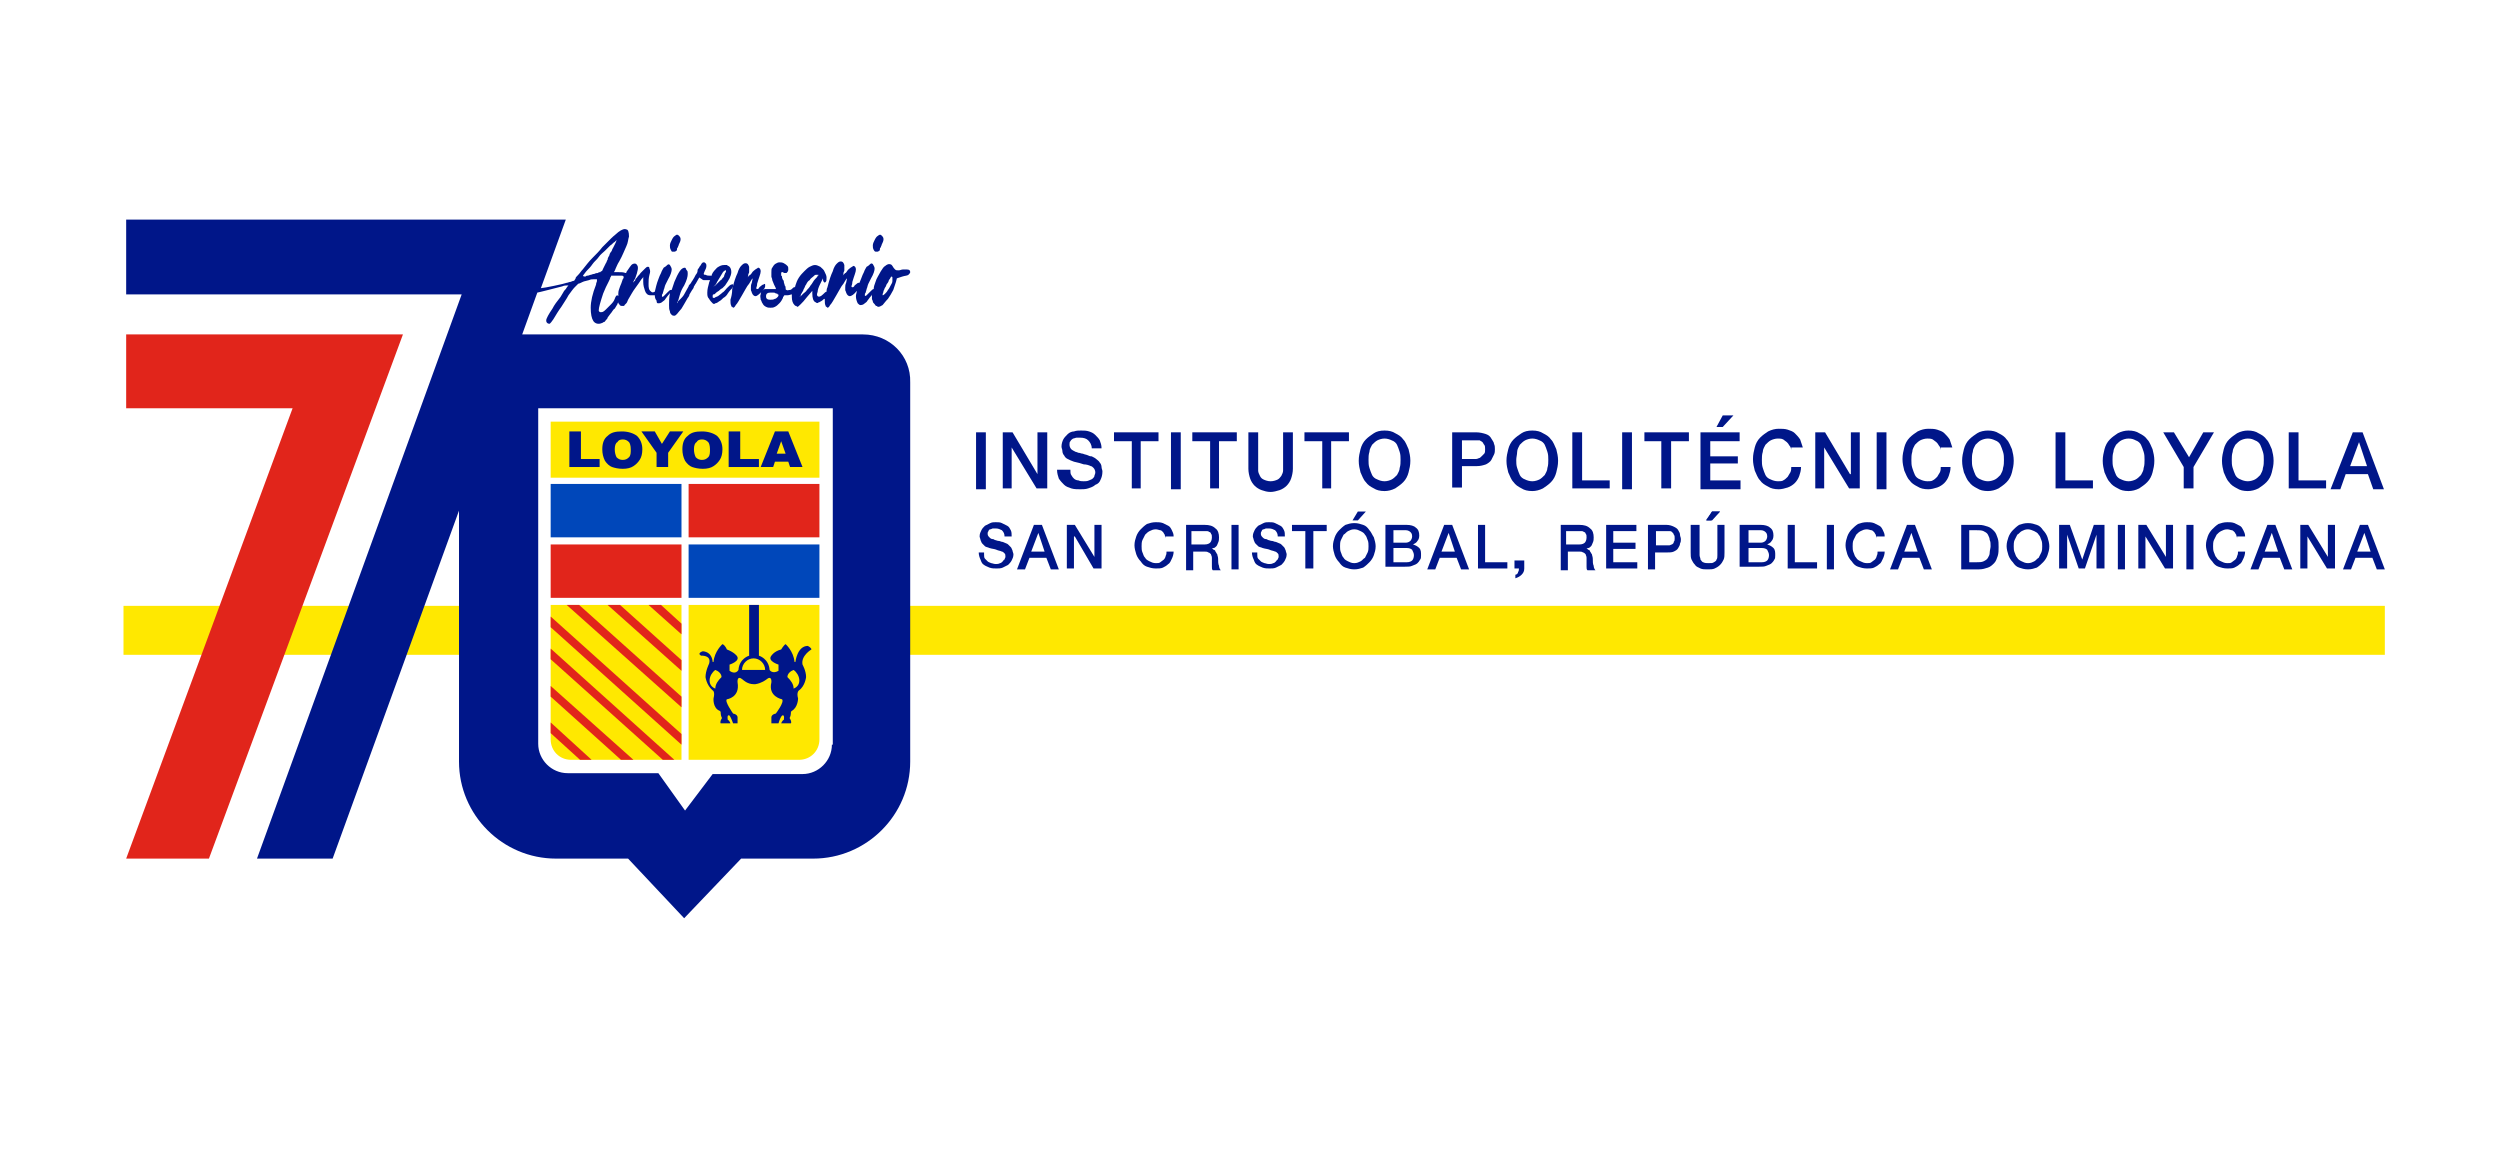
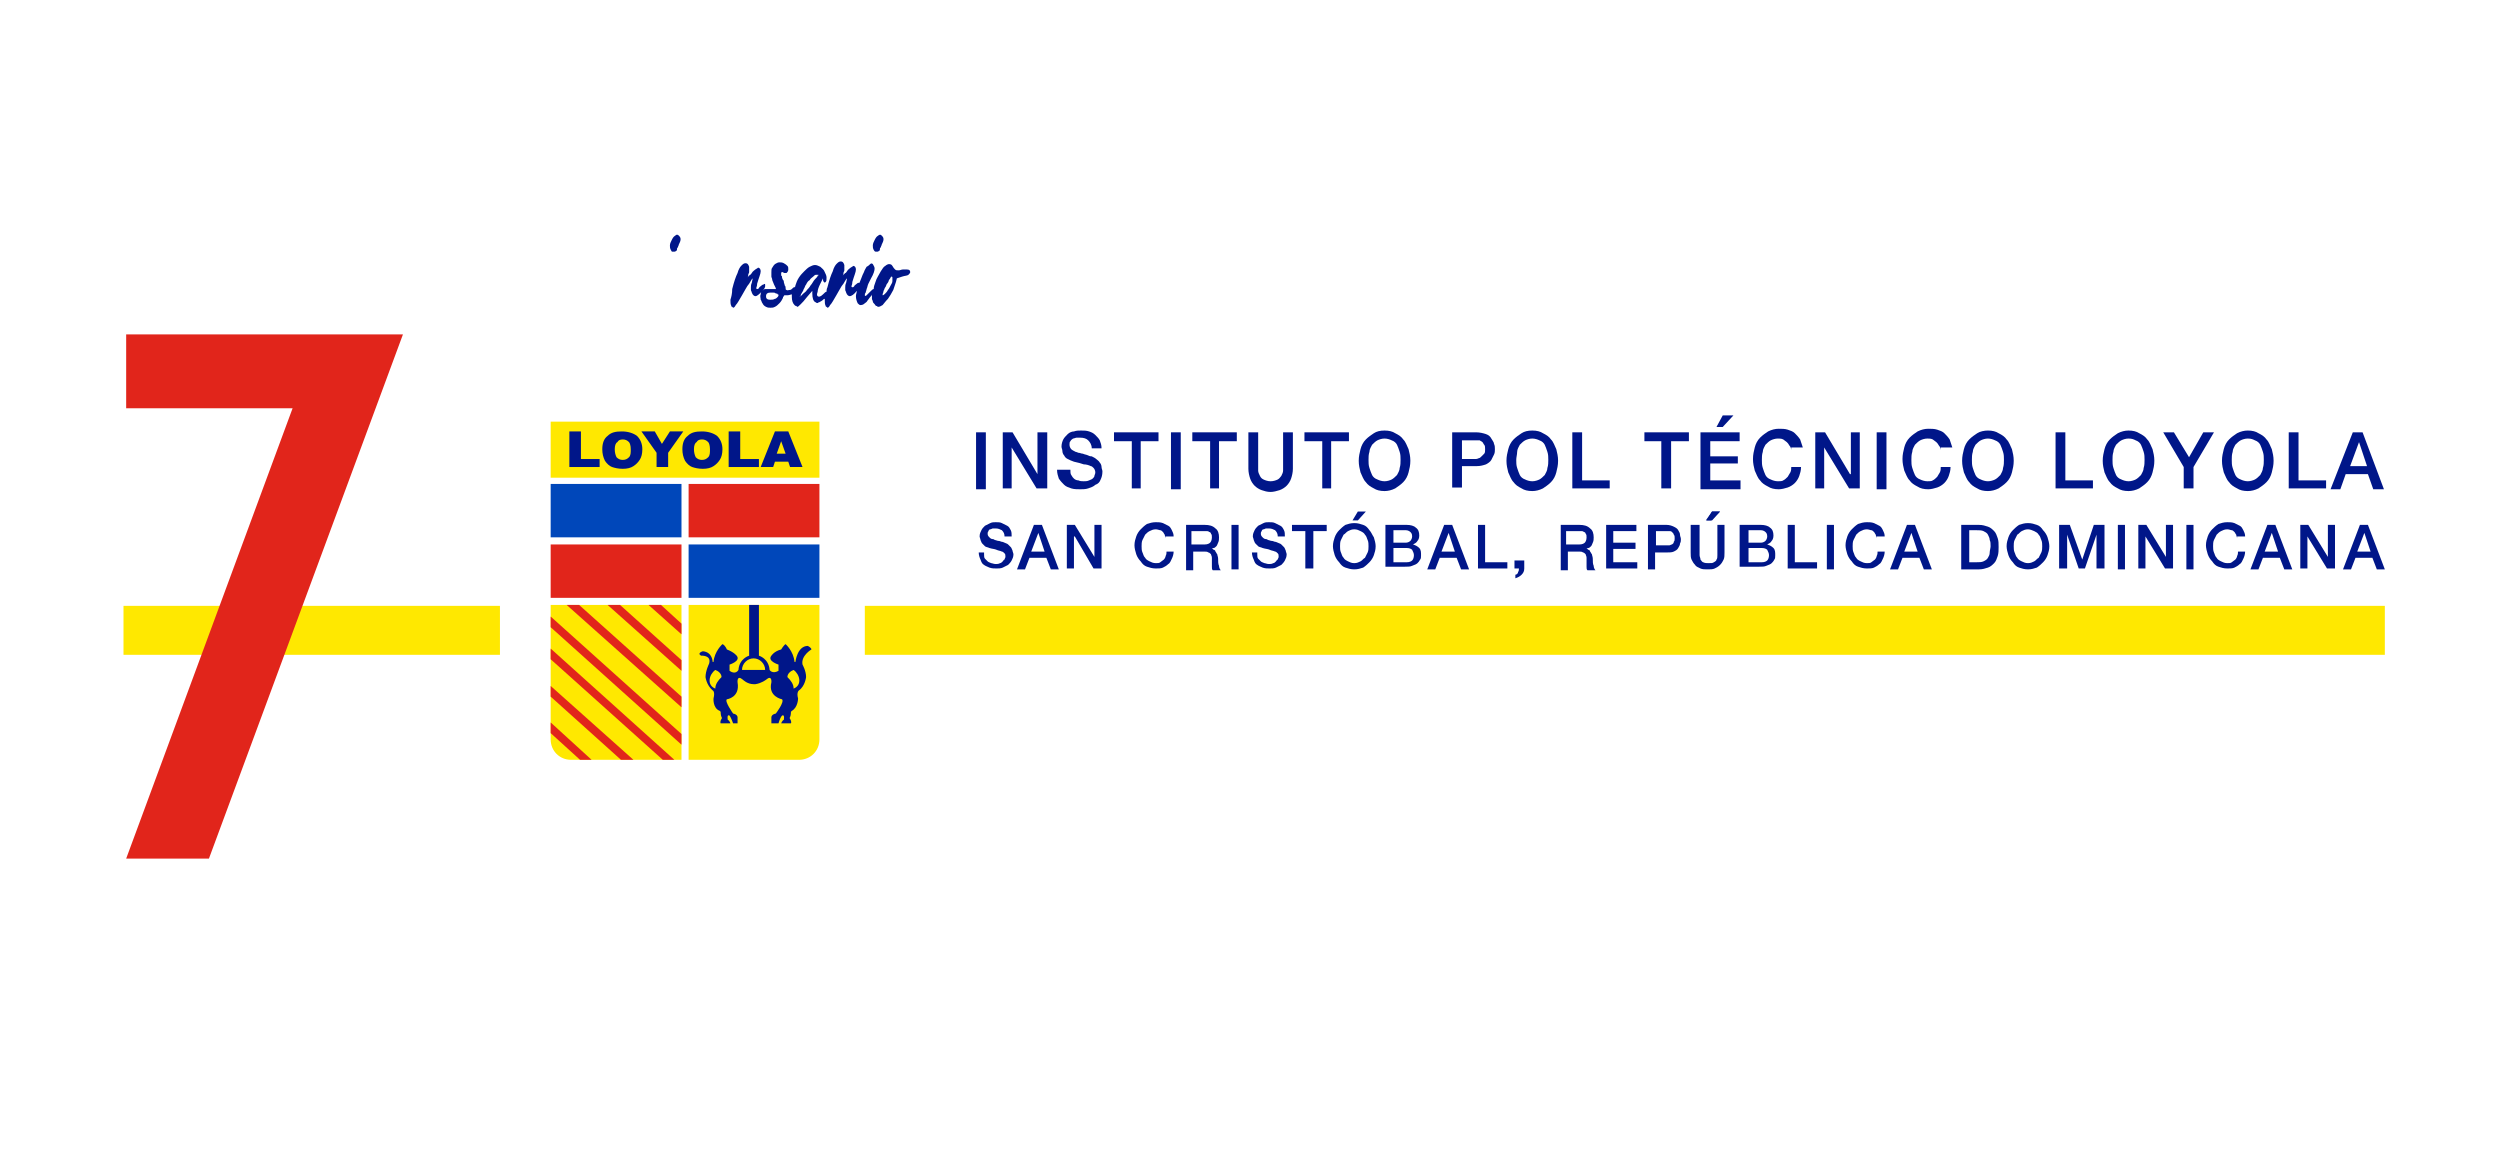
<svg xmlns="http://www.w3.org/2000/svg" width="210" height="97" viewBox="0 0 210 97" fill="none">
  <g clip-path="url(#clip0_4_236)">
    <path d="M41.995 50.892H10.374V55.004H41.995V50.892Z" fill="#FFE800" />
    <path d="M200.326 50.892H72.645V55.004H200.326V50.892Z" fill="#FFE800" />
    <path d="M82.811 36.315H81.989V41.099H82.811V36.315Z" fill="#001689" />
    <path d="M84.232 36.315H85.054L87.147 39.828V36.315H87.969V41.025H87.072L84.979 37.586V41.025H84.232V36.315Z" fill="#001689" />
    <path d="M89.913 39.455C89.913 39.604 89.913 39.828 89.988 39.903C90.063 40.053 90.137 40.127 90.212 40.202C90.287 40.277 90.436 40.352 90.586 40.352C90.735 40.426 90.885 40.426 91.034 40.426C91.184 40.426 91.334 40.426 91.483 40.352C91.632 40.277 91.707 40.277 91.782 40.202C91.857 40.127 91.931 40.053 91.931 39.978C91.931 39.903 92.006 39.828 92.006 39.679C92.006 39.529 91.931 39.38 91.857 39.305C91.782 39.23 91.707 39.156 91.632 39.156C91.483 39.081 91.259 39.006 91.034 39.006C90.81 38.931 90.586 38.857 90.212 38.782C89.988 38.707 89.838 38.632 89.689 38.558C89.539 38.483 89.465 38.408 89.39 38.259C89.315 38.184 89.24 38.034 89.24 37.885C89.24 37.735 89.166 37.66 89.166 37.511C89.166 37.287 89.24 37.062 89.315 36.913C89.39 36.764 89.539 36.614 89.689 36.465C89.838 36.315 90.063 36.24 90.212 36.24C90.436 36.165 90.586 36.165 90.81 36.165C91.034 36.165 91.259 36.165 91.483 36.24C91.707 36.315 91.857 36.39 92.006 36.539C92.156 36.689 92.305 36.838 92.38 36.988C92.455 37.212 92.53 37.361 92.53 37.66H91.707C91.707 37.361 91.558 37.137 91.408 36.988C91.259 36.838 91.034 36.764 90.735 36.764C90.661 36.764 90.511 36.764 90.436 36.764C90.362 36.764 90.212 36.838 90.137 36.838C90.063 36.913 89.988 36.913 89.913 37.062C89.838 37.137 89.838 37.212 89.838 37.361C89.838 37.511 89.913 37.66 89.988 37.735C90.063 37.81 90.212 37.885 90.362 37.96C90.362 37.96 90.436 37.96 90.586 38.034C90.735 38.034 90.81 38.109 90.96 38.109C91.109 38.184 91.259 38.184 91.408 38.259C91.558 38.333 91.632 38.333 91.707 38.333C91.857 38.408 92.006 38.483 92.081 38.558C92.156 38.632 92.305 38.707 92.38 38.857C92.455 38.931 92.53 39.081 92.53 39.23C92.53 39.38 92.604 39.455 92.604 39.604C92.604 39.903 92.53 40.127 92.455 40.277C92.38 40.501 92.231 40.651 92.006 40.725C91.857 40.875 91.632 40.95 91.408 41.025C91.184 41.099 90.96 41.099 90.735 41.099C90.511 41.099 90.212 41.099 89.988 41.025C89.764 40.95 89.539 40.875 89.39 40.725C89.24 40.576 89.091 40.426 88.941 40.202C88.867 39.978 88.792 39.754 88.792 39.455H89.913Z" fill="#001689" />
    <path d="M93.576 36.315H97.314V37.062H95.819V41.025H95.071V37.062H93.576V36.315Z" fill="#001689" />
    <path d="M99.183 36.315H98.361V41.099H99.183V36.315Z" fill="#001689" />
    <path d="M100.155 36.315H103.892V37.062H102.397V41.025H101.65V37.062H100.155V36.315Z" fill="#001689" />
    <path d="M104.864 36.315H105.686V39.081C105.686 39.23 105.686 39.38 105.686 39.529C105.686 39.679 105.761 39.828 105.836 39.978C105.911 40.127 105.985 40.202 106.135 40.277C106.284 40.352 106.509 40.426 106.733 40.426C106.957 40.426 107.182 40.352 107.331 40.277C107.481 40.202 107.555 40.053 107.63 39.978C107.705 39.828 107.78 39.679 107.78 39.529C107.78 39.38 107.78 39.23 107.78 39.081V36.315H108.602V39.38C108.602 39.679 108.527 39.978 108.452 40.202C108.378 40.426 108.228 40.651 108.079 40.8C107.929 40.95 107.705 41.099 107.481 41.174C107.256 41.249 106.957 41.324 106.733 41.324C106.434 41.324 106.21 41.249 105.985 41.174C105.761 41.099 105.537 40.95 105.387 40.8C105.238 40.651 105.088 40.426 105.014 40.202C104.939 39.978 104.864 39.679 104.864 39.38V36.315Z" fill="#001689" />
    <path d="M109.574 36.315H113.311V37.062H111.816V41.025H111.069V37.062H109.574V36.315Z" fill="#001689" />
    <path d="M116.302 36.165C116.675 36.165 116.974 36.24 117.199 36.39C117.498 36.539 117.722 36.689 117.872 36.913C118.096 37.137 118.171 37.436 118.32 37.735C118.395 38.034 118.47 38.333 118.47 38.707C118.47 39.081 118.395 39.38 118.32 39.679C118.245 39.978 118.096 40.277 117.872 40.501C117.647 40.725 117.423 40.875 117.199 41.025C116.9 41.174 116.601 41.249 116.302 41.249C115.928 41.249 115.629 41.174 115.405 41.025C115.106 40.875 114.881 40.725 114.732 40.501C114.508 40.277 114.433 39.978 114.283 39.679C114.209 39.38 114.134 39.081 114.134 38.707C114.134 38.333 114.209 38.034 114.283 37.735C114.358 37.436 114.508 37.137 114.732 36.913C114.956 36.689 115.18 36.539 115.405 36.39C115.629 36.24 115.928 36.165 116.302 36.165ZM116.302 36.838C116.077 36.838 115.853 36.913 115.704 36.988C115.554 37.062 115.405 37.212 115.255 37.361C115.18 37.511 115.031 37.735 115.031 37.96C114.956 38.184 114.956 38.408 114.956 38.632C114.956 38.857 114.956 39.081 115.031 39.305C115.106 39.529 115.18 39.754 115.255 39.903C115.33 40.053 115.479 40.202 115.704 40.277C115.853 40.352 116.077 40.426 116.302 40.426C116.526 40.426 116.75 40.352 116.9 40.277C117.049 40.202 117.199 40.053 117.348 39.903C117.423 39.754 117.573 39.529 117.573 39.305C117.647 39.081 117.647 38.857 117.647 38.632C117.647 38.408 117.647 38.184 117.573 37.96C117.498 37.735 117.423 37.511 117.348 37.361C117.274 37.212 117.124 37.062 116.9 36.988C116.75 36.913 116.526 36.838 116.302 36.838Z" fill="#001689" />
    <path d="M121.983 36.315H124.001C124.3 36.315 124.599 36.39 124.824 36.465C125.048 36.539 125.197 36.689 125.272 36.838C125.347 36.988 125.497 37.137 125.497 37.287C125.571 37.436 125.571 37.586 125.571 37.735C125.571 37.885 125.571 38.034 125.497 38.184C125.422 38.333 125.347 38.483 125.272 38.632C125.197 38.782 124.973 38.931 124.824 39.006C124.599 39.081 124.375 39.156 124.001 39.156H122.805V40.95H121.983V36.315ZM122.731 38.558H123.927C124.001 38.558 124.076 38.558 124.226 38.483C124.3 38.483 124.375 38.408 124.45 38.333C124.525 38.259 124.599 38.184 124.674 38.109C124.749 38.034 124.749 37.885 124.749 37.735C124.749 37.586 124.749 37.436 124.674 37.361C124.599 37.287 124.599 37.212 124.525 37.137C124.45 37.062 124.375 37.062 124.3 36.988C124.226 36.988 124.076 36.988 124.001 36.988H122.805V38.558H122.731Z" fill="#001689" />
    <path d="M128.711 36.165C129.085 36.165 129.384 36.24 129.608 36.39C129.907 36.539 130.131 36.689 130.281 36.913C130.505 37.137 130.58 37.436 130.729 37.735C130.804 38.034 130.879 38.333 130.879 38.707C130.879 39.081 130.804 39.38 130.729 39.679C130.655 39.978 130.505 40.277 130.281 40.501C130.057 40.725 129.832 40.875 129.608 41.025C129.309 41.174 129.01 41.249 128.711 41.249C128.337 41.249 128.038 41.174 127.814 41.025C127.515 40.875 127.291 40.725 127.141 40.501C126.917 40.277 126.842 39.978 126.693 39.679C126.618 39.38 126.543 39.081 126.543 38.707C126.543 38.333 126.618 38.034 126.693 37.735C126.767 37.436 126.917 37.137 127.141 36.913C127.365 36.689 127.59 36.539 127.814 36.39C128.038 36.24 128.337 36.165 128.711 36.165ZM128.711 36.838C128.487 36.838 128.262 36.913 128.113 36.988C127.963 37.062 127.814 37.212 127.664 37.361C127.59 37.511 127.44 37.735 127.44 37.96C127.44 38.184 127.365 38.408 127.365 38.632C127.365 38.857 127.365 39.081 127.44 39.305C127.515 39.529 127.59 39.754 127.664 39.903C127.739 40.053 127.889 40.202 128.113 40.277C128.262 40.352 128.487 40.426 128.711 40.426C128.935 40.426 129.16 40.352 129.309 40.277C129.459 40.202 129.608 40.053 129.758 39.903C129.832 39.754 129.982 39.529 129.982 39.305C130.057 39.081 130.057 38.857 130.057 38.632C130.057 38.408 130.057 38.184 129.982 37.96C129.907 37.735 129.832 37.511 129.758 37.361C129.683 37.212 129.533 37.062 129.309 36.988C129.16 36.913 128.935 36.838 128.711 36.838Z" fill="#001689" />
    <path d="M132.075 36.315H132.897V40.352H135.215V41.025H132.075V36.315Z" fill="#001689" />
-     <path d="M137.084 36.315H136.261V41.099H137.084V36.315Z" fill="#001689" />
    <path d="M138.13 36.315H141.868V37.062H140.373V41.025H139.55V37.062H138.13V36.315Z" fill="#001689" />
    <path d="M142.84 36.315H146.129V37.062H143.662V38.333H145.979V38.931H143.662V40.352H146.204V41.099H142.84V36.315ZM144.709 34.895H145.606L144.709 35.866H144.185L144.709 34.895Z" fill="#001689" />
    <path d="M150.465 37.81C150.465 37.66 150.39 37.511 150.315 37.436C150.24 37.287 150.166 37.212 150.091 37.137C150.016 37.062 149.867 36.988 149.792 36.913C149.642 36.838 149.493 36.838 149.343 36.838C149.119 36.838 148.895 36.913 148.745 36.988C148.596 37.062 148.446 37.212 148.297 37.361C148.222 37.511 148.073 37.735 148.073 37.96C147.998 38.184 147.998 38.408 147.998 38.632C147.998 38.857 147.998 39.081 148.073 39.305C148.147 39.529 148.222 39.754 148.297 39.903C148.372 40.053 148.521 40.202 148.745 40.277C148.895 40.352 149.119 40.426 149.343 40.426C149.493 40.426 149.717 40.426 149.792 40.352C149.941 40.277 150.016 40.202 150.166 40.053C150.24 39.903 150.315 39.828 150.39 39.679C150.465 39.529 150.465 39.38 150.465 39.23H151.287C151.287 39.529 151.212 39.754 151.138 39.978C151.063 40.202 150.913 40.426 150.764 40.576C150.614 40.725 150.39 40.875 150.166 40.95C149.941 41.025 149.642 41.099 149.418 41.099C149.044 41.099 148.745 41.025 148.521 40.875C148.222 40.725 147.998 40.576 147.848 40.352C147.624 40.127 147.549 39.828 147.4 39.529C147.325 39.23 147.25 38.931 147.25 38.558C147.25 38.184 147.325 37.885 147.4 37.586C147.475 37.287 147.624 36.988 147.848 36.764C148.073 36.539 148.297 36.39 148.521 36.24C148.82 36.091 149.119 36.016 149.418 36.016C149.642 36.016 149.941 36.016 150.166 36.091C150.39 36.165 150.614 36.24 150.764 36.39C150.913 36.539 151.063 36.689 151.212 36.913C151.287 37.137 151.362 37.361 151.437 37.586H150.465V37.81Z" fill="#001689" />
    <path d="M152.483 36.315H153.305L155.398 39.828H155.473V36.315H156.221V41.025H155.324L153.231 37.586V41.025H152.483V36.315Z" fill="#001689" />
    <path d="M158.463 36.315H157.641V41.099H158.463V36.315Z" fill="#001689" />
    <path d="M163.023 37.81C163.023 37.66 162.949 37.511 162.874 37.436C162.799 37.287 162.724 37.212 162.65 37.137C162.575 37.062 162.425 36.988 162.351 36.913C162.201 36.838 162.052 36.838 161.902 36.838C161.678 36.838 161.454 36.913 161.304 36.988C161.155 37.062 161.005 37.212 160.856 37.361C160.781 37.511 160.631 37.735 160.631 37.96C160.557 38.184 160.557 38.408 160.557 38.632C160.557 38.857 160.557 39.081 160.631 39.305C160.706 39.529 160.781 39.754 160.856 39.903C160.93 40.053 161.08 40.202 161.304 40.277C161.454 40.352 161.678 40.426 161.902 40.426C162.052 40.426 162.276 40.426 162.351 40.352C162.5 40.277 162.575 40.202 162.724 40.053C162.799 39.903 162.874 39.828 162.949 39.679C163.023 39.529 163.023 39.38 163.023 39.23H163.846C163.846 39.529 163.771 39.754 163.696 39.978C163.622 40.202 163.472 40.426 163.323 40.576C163.173 40.725 162.949 40.875 162.724 40.95C162.5 41.025 162.201 41.099 161.977 41.099C161.603 41.099 161.304 41.025 161.08 40.875C160.781 40.725 160.557 40.576 160.407 40.352C160.183 40.127 160.108 39.828 159.959 39.529C159.884 39.23 159.809 38.931 159.809 38.558C159.809 38.184 159.884 37.885 159.959 37.586C160.033 37.287 160.183 36.988 160.407 36.764C160.631 36.539 160.856 36.39 161.08 36.24C161.379 36.091 161.678 36.016 161.977 36.016C162.201 36.016 162.5 36.016 162.724 36.091C162.949 36.165 163.173 36.24 163.323 36.39C163.472 36.539 163.622 36.689 163.771 36.913C163.846 37.137 163.921 37.361 163.995 37.586H163.023V37.81Z" fill="#001689" />
    <path d="M166.986 36.165C167.359 36.165 167.658 36.24 167.883 36.39C168.182 36.539 168.406 36.689 168.555 36.913C168.78 37.137 168.854 37.436 169.004 37.735C169.079 38.034 169.153 38.333 169.153 38.707C169.153 39.081 169.079 39.38 169.004 39.679C168.929 39.978 168.78 40.277 168.555 40.501C168.331 40.725 168.107 40.875 167.883 41.025C167.584 41.174 167.285 41.249 166.986 41.249C166.612 41.249 166.313 41.174 166.089 41.025C165.79 40.875 165.565 40.725 165.416 40.501C165.191 40.277 165.117 39.978 164.967 39.679C164.892 39.38 164.818 39.081 164.818 38.707C164.818 38.333 164.892 38.034 164.967 37.735C165.042 37.436 165.191 37.137 165.416 36.913C165.64 36.689 165.864 36.539 166.089 36.39C166.313 36.24 166.687 36.165 166.986 36.165ZM166.986 36.838C166.761 36.838 166.537 36.913 166.388 36.988C166.238 37.062 166.089 37.212 165.939 37.361C165.864 37.511 165.715 37.735 165.715 37.96C165.64 38.184 165.64 38.408 165.64 38.632C165.64 38.857 165.64 39.081 165.715 39.305C165.79 39.529 165.864 39.754 165.939 39.903C166.014 40.053 166.163 40.202 166.388 40.277C166.537 40.352 166.761 40.426 166.986 40.426C167.21 40.426 167.434 40.352 167.584 40.277C167.733 40.202 167.883 40.053 168.032 39.903C168.107 39.754 168.256 39.529 168.256 39.305C168.331 39.081 168.331 38.857 168.331 38.632C168.331 38.408 168.331 38.184 168.256 37.96C168.182 37.735 168.107 37.511 168.032 37.361C167.957 37.212 167.808 37.062 167.584 36.988C167.434 36.913 167.21 36.838 166.986 36.838Z" fill="#001689" />
    <path d="M172.667 36.315H173.489V40.352H175.807V41.025H172.667V36.315Z" fill="#001689" />
    <path d="M178.797 36.165C179.171 36.165 179.47 36.24 179.694 36.39C179.993 36.539 180.217 36.689 180.367 36.913C180.591 37.137 180.666 37.436 180.815 37.735C180.89 38.034 180.965 38.333 180.965 38.707C180.965 39.081 180.89 39.38 180.815 39.679C180.74 39.978 180.591 40.277 180.367 40.501C180.142 40.725 179.918 40.875 179.694 41.025C179.395 41.174 179.096 41.249 178.797 41.249C178.423 41.249 178.124 41.174 177.9 41.025C177.601 40.875 177.376 40.725 177.227 40.501C177.003 40.277 176.928 39.978 176.778 39.679C176.704 39.38 176.629 39.081 176.629 38.707C176.629 38.333 176.704 38.034 176.778 37.735C176.853 37.436 177.003 37.137 177.227 36.913C177.451 36.689 177.676 36.539 177.9 36.39C178.199 36.24 178.498 36.165 178.797 36.165ZM178.797 36.838C178.573 36.838 178.348 36.913 178.199 36.988C178.049 37.062 177.9 37.212 177.75 37.361C177.676 37.511 177.526 37.735 177.526 37.96C177.451 38.184 177.451 38.408 177.451 38.632C177.451 38.857 177.451 39.081 177.526 39.305C177.601 39.529 177.676 39.754 177.75 39.903C177.825 40.053 177.975 40.202 178.199 40.277C178.348 40.352 178.573 40.426 178.797 40.426C179.021 40.426 179.245 40.352 179.395 40.277C179.544 40.202 179.694 40.053 179.843 39.903C179.918 39.754 180.068 39.529 180.068 39.305C180.142 39.081 180.142 38.857 180.142 38.632C180.142 38.408 180.142 38.184 180.068 37.96C179.993 37.735 179.918 37.511 179.843 37.361C179.769 37.212 179.619 37.062 179.395 36.988C179.245 36.913 179.096 36.838 178.797 36.838Z" fill="#001689" />
    <path d="M183.432 39.23L181.712 36.315H182.609L183.88 38.408L185.076 36.315H185.973L184.254 39.23V41.025H183.432V39.23Z" fill="#001689" />
    <path d="M188.814 36.165C189.188 36.165 189.487 36.24 189.711 36.39C190.01 36.539 190.234 36.689 190.384 36.913C190.608 37.137 190.683 37.436 190.832 37.735C190.907 38.034 190.982 38.333 190.982 38.707C190.982 39.081 190.907 39.38 190.832 39.679C190.758 39.978 190.608 40.277 190.384 40.501C190.16 40.725 189.935 40.875 189.711 41.025C189.412 41.174 189.113 41.249 188.814 41.249C188.44 41.249 188.141 41.174 187.917 41.025C187.618 40.875 187.394 40.725 187.244 40.501C187.02 40.277 186.945 39.978 186.796 39.679C186.721 39.38 186.646 39.081 186.646 38.707C186.646 38.333 186.721 38.034 186.796 37.735C186.87 37.436 187.02 37.137 187.244 36.913C187.468 36.689 187.693 36.539 187.917 36.39C188.216 36.24 188.515 36.165 188.814 36.165ZM188.814 36.838C188.59 36.838 188.365 36.913 188.216 36.988C188.066 37.062 187.917 37.212 187.767 37.361C187.693 37.511 187.543 37.735 187.543 37.96C187.468 38.184 187.468 38.408 187.468 38.632C187.468 38.857 187.468 39.081 187.543 39.305C187.618 39.529 187.693 39.754 187.767 39.903C187.842 40.053 187.992 40.202 188.216 40.277C188.365 40.352 188.59 40.426 188.814 40.426C189.038 40.426 189.262 40.352 189.412 40.277C189.561 40.202 189.711 40.053 189.861 39.903C189.935 39.754 190.085 39.529 190.085 39.305C190.16 39.081 190.16 38.857 190.16 38.632C190.16 38.408 190.16 38.184 190.085 37.96C190.01 37.735 189.935 37.511 189.861 37.361C189.786 37.212 189.636 37.062 189.412 36.988C189.262 36.913 189.113 36.838 188.814 36.838Z" fill="#001689" />
    <path d="M192.253 36.315H193.075V40.352H195.392V41.025H192.253V36.315Z" fill="#001689" />
    <path d="M197.635 36.315H198.457L200.251 41.099H199.354L198.906 39.828H197.037L196.588 41.099H195.766L197.635 36.315ZM197.411 39.156H198.831L198.158 37.137L197.411 39.156Z" fill="#001689" />
    <path d="M82.662 46.556C82.662 46.706 82.662 46.855 82.737 46.93C82.811 47.005 82.886 47.08 82.961 47.154C83.036 47.229 83.11 47.229 83.26 47.304C83.335 47.304 83.484 47.379 83.634 47.379C83.783 47.379 83.858 47.379 84.007 47.304C84.082 47.304 84.157 47.229 84.232 47.154C84.306 47.08 84.306 47.005 84.381 47.005C84.381 46.93 84.456 46.855 84.456 46.781C84.456 46.631 84.456 46.556 84.381 46.482C84.306 46.407 84.232 46.332 84.157 46.332C84.007 46.257 83.858 46.257 83.709 46.183C83.559 46.108 83.335 46.108 83.11 46.033C82.961 45.958 82.811 45.958 82.737 45.884C82.662 45.809 82.587 45.734 82.512 45.659C82.438 45.585 82.438 45.51 82.363 45.36C82.363 45.286 82.288 45.136 82.288 45.061C82.288 44.837 82.363 44.688 82.438 44.538C82.512 44.389 82.587 44.314 82.737 44.164C82.886 44.09 83.036 44.015 83.185 43.94C83.335 43.865 83.484 43.865 83.634 43.865C83.858 43.865 84.007 43.865 84.157 43.94C84.306 44.015 84.456 44.09 84.606 44.164C84.755 44.239 84.83 44.389 84.905 44.538C84.979 44.688 84.979 44.837 84.979 45.061H84.381C84.381 44.837 84.306 44.688 84.157 44.538C84.007 44.463 83.858 44.389 83.634 44.389C83.559 44.389 83.484 44.389 83.409 44.389C83.335 44.389 83.26 44.463 83.185 44.463C83.11 44.463 83.036 44.538 83.036 44.613C82.961 44.688 82.961 44.762 82.961 44.837C82.961 44.987 83.036 45.061 83.11 45.136C83.185 45.211 83.26 45.286 83.409 45.286C83.409 45.286 83.484 45.286 83.559 45.36C83.634 45.36 83.783 45.435 83.858 45.435C84.007 45.435 84.082 45.51 84.157 45.51C84.232 45.51 84.381 45.585 84.381 45.585C84.531 45.659 84.606 45.659 84.68 45.734C84.755 45.809 84.83 45.884 84.905 45.958C84.979 46.033 84.979 46.108 85.054 46.257C85.054 46.332 85.129 46.482 85.129 46.556C85.129 46.781 85.054 46.93 84.979 47.08C84.905 47.229 84.755 47.379 84.68 47.453C84.531 47.528 84.381 47.603 84.232 47.678C84.082 47.752 83.858 47.752 83.709 47.752C83.484 47.752 83.335 47.752 83.11 47.678C82.961 47.603 82.737 47.528 82.662 47.453C82.512 47.379 82.438 47.229 82.363 47.005C82.288 46.855 82.213 46.631 82.213 46.407H82.662V46.556Z" fill="#001689" />
    <path d="M86.848 44.09H87.521L88.941 47.827H88.269L87.895 46.855H86.474L86.101 47.827H85.428L86.848 44.09ZM86.624 46.332H87.745L87.222 44.762L86.624 46.332Z" fill="#001689" />
    <path d="M89.614 44.09H90.287L91.931 46.781V44.09H92.53V47.752H91.857L90.287 45.061H90.212V47.752H89.614V44.09Z" fill="#001689" />
    <path d="M97.912 45.211C97.912 45.136 97.837 44.987 97.837 44.912C97.762 44.837 97.762 44.762 97.688 44.688C97.613 44.613 97.538 44.538 97.463 44.538C97.389 44.538 97.239 44.463 97.09 44.463C96.865 44.463 96.716 44.538 96.566 44.613C96.417 44.688 96.342 44.762 96.193 44.912C96.118 45.061 96.043 45.211 95.968 45.36C95.894 45.51 95.894 45.734 95.894 45.884C95.894 46.033 95.894 46.257 95.968 46.407C96.043 46.556 96.043 46.706 96.193 46.855C96.267 47.005 96.417 47.08 96.566 47.154C96.716 47.229 96.865 47.304 97.09 47.304C97.239 47.304 97.389 47.304 97.463 47.229C97.538 47.154 97.688 47.08 97.762 47.005C97.837 46.93 97.912 46.781 97.912 46.706C97.987 46.556 97.987 46.482 97.987 46.332H98.585C98.585 46.556 98.51 46.781 98.435 46.93C98.361 47.08 98.286 47.304 98.136 47.379C97.987 47.528 97.837 47.603 97.688 47.678C97.538 47.752 97.314 47.752 97.09 47.752C96.791 47.752 96.566 47.678 96.342 47.603C96.118 47.528 95.968 47.379 95.819 47.154C95.669 47.005 95.52 46.781 95.445 46.556C95.37 46.332 95.296 46.033 95.296 45.809C95.296 45.51 95.37 45.286 95.445 45.061C95.52 44.837 95.669 44.613 95.819 44.463C95.968 44.314 96.118 44.164 96.342 44.015C96.566 43.94 96.791 43.865 97.09 43.865C97.314 43.865 97.463 43.865 97.688 43.94C97.837 44.015 97.987 44.09 98.136 44.164C98.286 44.239 98.361 44.389 98.435 44.538C98.51 44.688 98.585 44.837 98.585 45.061H97.912V45.211Z" fill="#001689" />
    <path d="M99.482 44.09H101.201C101.575 44.09 101.874 44.164 102.098 44.389C102.322 44.538 102.397 44.837 102.397 45.136C102.397 45.286 102.397 45.435 102.322 45.585C102.248 45.734 102.248 45.809 102.173 45.884C102.098 45.958 102.023 46.033 101.949 46.033C101.874 46.033 101.799 46.108 101.799 46.108C101.874 46.108 101.874 46.108 101.949 46.183C102.023 46.183 102.098 46.257 102.098 46.332C102.173 46.407 102.173 46.482 102.248 46.556C102.248 46.631 102.322 46.781 102.322 46.93C102.322 47.154 102.322 47.379 102.397 47.528C102.397 47.678 102.472 47.827 102.547 47.902H101.874C101.799 47.827 101.799 47.752 101.799 47.603C101.799 47.528 101.799 47.379 101.799 47.304C101.799 47.154 101.799 47.005 101.799 46.855C101.799 46.706 101.724 46.631 101.724 46.556C101.65 46.482 101.575 46.407 101.5 46.407C101.425 46.332 101.276 46.332 101.126 46.332H100.229V47.902H99.631V44.09H99.482ZM100.155 45.734H101.201C101.425 45.734 101.575 45.659 101.65 45.585C101.724 45.51 101.799 45.36 101.799 45.136C101.799 44.986 101.799 44.912 101.724 44.837C101.724 44.762 101.65 44.688 101.575 44.688C101.5 44.613 101.425 44.613 101.351 44.613C101.276 44.613 101.201 44.613 101.126 44.613H100.08V45.734H100.155Z" fill="#001689" />
    <path d="M104.042 44.09H103.444V47.827H104.042V44.09Z" fill="#001689" />
    <path d="M105.612 46.556C105.612 46.706 105.612 46.855 105.686 46.93C105.761 47.005 105.836 47.08 105.911 47.154C105.985 47.229 106.06 47.229 106.21 47.304C106.284 47.304 106.434 47.379 106.583 47.379C106.733 47.379 106.808 47.379 106.957 47.304C107.032 47.304 107.107 47.229 107.181 47.154C107.256 47.08 107.256 47.005 107.331 47.005C107.331 46.93 107.406 46.855 107.406 46.781C107.406 46.631 107.406 46.556 107.331 46.482C107.256 46.407 107.181 46.332 107.107 46.332C106.957 46.257 106.808 46.257 106.658 46.183C106.509 46.108 106.284 46.108 106.06 46.033C105.911 45.958 105.761 45.958 105.686 45.884C105.612 45.809 105.537 45.734 105.462 45.659C105.387 45.585 105.387 45.51 105.313 45.36C105.313 45.286 105.238 45.136 105.238 45.061C105.238 44.837 105.313 44.688 105.387 44.538C105.462 44.389 105.537 44.314 105.686 44.164C105.836 44.09 105.985 44.015 106.135 43.94C106.284 43.865 106.434 43.865 106.583 43.865C106.808 43.865 106.957 43.865 107.107 43.94C107.256 44.015 107.406 44.09 107.555 44.164C107.705 44.239 107.78 44.389 107.854 44.538C107.929 44.688 107.929 44.837 107.929 45.061H107.331C107.331 44.837 107.256 44.688 107.107 44.538C106.957 44.463 106.808 44.389 106.583 44.389C106.509 44.389 106.434 44.389 106.359 44.389C106.284 44.389 106.21 44.463 106.135 44.463C106.06 44.463 105.985 44.538 105.985 44.613C105.911 44.688 105.911 44.762 105.911 44.837C105.911 44.987 105.985 45.061 106.06 45.136C106.135 45.211 106.21 45.286 106.359 45.286C106.359 45.286 106.434 45.286 106.509 45.36C106.583 45.36 106.733 45.435 106.808 45.435C106.957 45.435 107.032 45.51 107.107 45.51C107.181 45.51 107.331 45.585 107.331 45.585C107.481 45.659 107.555 45.659 107.63 45.734C107.705 45.809 107.78 45.884 107.854 45.958C107.929 46.033 107.929 46.108 108.004 46.257C108.004 46.332 108.079 46.482 108.079 46.556C108.079 46.781 108.004 46.93 107.929 47.08C107.854 47.229 107.705 47.379 107.63 47.453C107.481 47.528 107.331 47.603 107.181 47.678C107.032 47.752 106.808 47.752 106.658 47.752C106.434 47.752 106.284 47.752 106.06 47.678C105.911 47.603 105.686 47.528 105.612 47.453C105.462 47.379 105.387 47.229 105.313 47.005C105.238 46.855 105.163 46.631 105.163 46.407H105.612V46.556Z" fill="#001689" />
    <path d="M108.527 44.09H111.443V44.613H110.321V47.752H109.648V44.613H108.527V44.09Z" fill="#001689" />
    <path d="M113.76 43.94C114.059 43.94 114.283 44.015 114.508 44.09C114.732 44.164 114.881 44.314 115.031 44.538C115.18 44.688 115.255 44.912 115.405 45.136C115.479 45.36 115.554 45.659 115.554 45.884C115.554 46.183 115.479 46.407 115.405 46.631C115.33 46.855 115.18 47.08 115.031 47.229C114.881 47.379 114.732 47.528 114.508 47.678C114.283 47.752 114.059 47.827 113.76 47.827C113.461 47.827 113.237 47.752 113.012 47.678C112.788 47.603 112.639 47.453 112.489 47.229C112.34 47.08 112.19 46.855 112.115 46.631C112.041 46.407 111.966 46.108 111.966 45.884C111.966 45.585 112.041 45.36 112.115 45.136C112.19 44.912 112.34 44.688 112.489 44.538C112.639 44.389 112.788 44.239 113.012 44.09C113.237 44.015 113.461 43.94 113.76 43.94ZM113.76 44.463C113.536 44.463 113.386 44.538 113.237 44.613C113.087 44.688 113.012 44.837 112.863 44.912C112.788 45.061 112.713 45.211 112.639 45.36C112.564 45.51 112.564 45.734 112.564 45.884C112.564 46.033 112.564 46.257 112.639 46.407C112.713 46.556 112.713 46.706 112.863 46.855C112.938 47.005 113.087 47.08 113.237 47.154C113.386 47.229 113.536 47.304 113.76 47.304C113.984 47.304 114.134 47.229 114.283 47.154C114.433 47.08 114.508 46.93 114.657 46.855C114.732 46.706 114.807 46.556 114.881 46.407C114.956 46.257 114.956 46.033 114.956 45.884C114.956 45.734 114.956 45.51 114.881 45.36C114.807 45.211 114.807 45.061 114.657 44.912C114.582 44.762 114.433 44.688 114.283 44.613C114.134 44.538 113.984 44.463 113.76 44.463Z" fill="#001689" />
    <path d="M116.451 44.09H118.171C118.47 44.09 118.769 44.164 118.918 44.314C119.142 44.463 119.217 44.688 119.217 44.986C119.217 45.211 119.142 45.36 119.068 45.435C118.993 45.585 118.843 45.659 118.694 45.734C118.918 45.809 119.068 45.884 119.217 46.033C119.367 46.183 119.367 46.407 119.367 46.631C119.367 46.781 119.367 46.93 119.292 47.005C119.217 47.154 119.142 47.229 119.068 47.304C118.993 47.379 118.843 47.453 118.619 47.528C118.47 47.603 118.245 47.603 118.021 47.603H116.376V44.09H116.451ZM117.049 45.585H118.096C118.245 45.585 118.395 45.51 118.47 45.435C118.544 45.36 118.619 45.211 118.619 45.061C118.619 44.837 118.544 44.762 118.47 44.688C118.395 44.613 118.245 44.538 118.096 44.538H117.049V45.585ZM117.049 47.229H118.171C118.395 47.229 118.544 47.154 118.619 47.08C118.694 47.005 118.769 46.855 118.769 46.631C118.769 46.482 118.694 46.332 118.619 46.183C118.544 46.108 118.395 46.033 118.171 46.033H117.049V47.229Z" fill="#001689" />
    <path d="M121.31 44.09H121.983L123.403 47.827H122.731L122.357 46.855H120.936L120.563 47.827H119.89L121.31 44.09ZM121.086 46.332H122.207L121.684 44.762L121.086 46.332Z" fill="#001689" />
    <path d="M124.151 44.09H124.749V47.229H126.618V47.752H124.151V44.09Z" fill="#001689" />
    <path d="M127.365 47.08H128.038V47.752C128.038 47.977 127.963 48.126 127.814 48.276C127.664 48.425 127.515 48.5 127.291 48.575V48.276C127.365 48.276 127.515 48.201 127.515 48.051C127.59 47.977 127.59 47.827 127.59 47.752H127.216V47.08H127.365Z" fill="#001689" />
    <path d="M130.954 44.09H132.673C133.047 44.09 133.346 44.164 133.57 44.389C133.794 44.538 133.869 44.837 133.869 45.136C133.869 45.286 133.869 45.435 133.794 45.585C133.72 45.734 133.72 45.809 133.645 45.884C133.57 45.958 133.495 46.033 133.421 46.033C133.346 46.033 133.271 46.108 133.271 46.108C133.346 46.108 133.346 46.108 133.421 46.183C133.495 46.183 133.57 46.257 133.57 46.332C133.645 46.407 133.645 46.482 133.72 46.556C133.72 46.631 133.794 46.781 133.794 46.93C133.794 47.154 133.794 47.379 133.869 47.528C133.869 47.678 133.944 47.827 134.019 47.902H133.346C133.271 47.827 133.271 47.752 133.271 47.603C133.271 47.528 133.271 47.379 133.271 47.304C133.271 47.154 133.271 47.005 133.271 46.855C133.271 46.706 133.196 46.631 133.196 46.556C133.122 46.482 133.047 46.407 132.972 46.407C132.897 46.332 132.748 46.332 132.598 46.332H131.701V47.902H131.103V44.09H130.954ZM131.626 45.734H132.673C132.897 45.734 133.047 45.659 133.122 45.585C133.196 45.51 133.271 45.36 133.271 45.136C133.271 44.986 133.271 44.912 133.196 44.837C133.196 44.762 133.122 44.688 133.047 44.688C132.972 44.613 132.897 44.613 132.822 44.613C132.748 44.613 132.673 44.613 132.598 44.613H131.552V45.734H131.626Z" fill="#001689" />
    <path d="M134.916 44.09H137.457V44.613H135.514V45.585H137.383V46.108H135.514V47.229H137.532V47.752H134.916V44.09Z" fill="#001689" />
    <path d="M138.429 44.09H139.999C140.223 44.09 140.447 44.164 140.597 44.239C140.747 44.314 140.896 44.389 140.971 44.538C141.046 44.688 141.12 44.762 141.12 44.912C141.12 45.061 141.195 45.136 141.195 45.286C141.195 45.435 141.195 45.51 141.12 45.659C141.12 45.809 141.046 45.884 140.971 46.033C140.896 46.183 140.747 46.257 140.597 46.332C140.447 46.407 140.223 46.407 139.999 46.407H139.027V47.827H138.429V44.09ZM139.102 45.809H139.999C140.074 45.809 140.148 45.809 140.223 45.809C140.298 45.809 140.373 45.734 140.447 45.734C140.522 45.659 140.597 45.659 140.597 45.51C140.672 45.435 140.672 45.36 140.672 45.211C140.672 45.061 140.672 44.986 140.597 44.912C140.597 44.837 140.522 44.762 140.447 44.688C140.373 44.613 140.298 44.613 140.223 44.613C140.148 44.613 140.074 44.613 139.999 44.613H139.102V45.809Z" fill="#001689" />
    <path d="M142.167 44.09H142.765V46.257C142.765 46.407 142.765 46.482 142.765 46.631C142.765 46.781 142.84 46.855 142.84 47.005C142.914 47.08 142.989 47.229 143.064 47.229C143.213 47.304 143.363 47.304 143.512 47.304C143.737 47.304 143.886 47.304 143.961 47.229C144.11 47.154 144.185 47.08 144.185 47.005C144.26 46.93 144.26 46.781 144.26 46.631C144.26 46.482 144.26 46.407 144.26 46.257V44.09H144.858V46.407C144.858 46.631 144.858 46.855 144.783 47.005C144.709 47.154 144.634 47.304 144.484 47.453C144.335 47.603 144.185 47.678 144.036 47.752C143.886 47.827 143.662 47.827 143.438 47.827C143.213 47.827 142.989 47.827 142.84 47.752C142.69 47.678 142.466 47.603 142.391 47.453C142.242 47.304 142.167 47.154 142.092 47.005C142.017 46.855 142.017 46.631 142.017 46.407V44.09H142.167ZM143.811 42.968H144.484L143.737 43.716H143.288L143.811 42.968Z" fill="#001689" />
    <path d="M146.204 44.09H147.923C148.222 44.09 148.521 44.164 148.671 44.314C148.895 44.463 148.97 44.688 148.97 44.986C148.97 45.211 148.895 45.36 148.82 45.435C148.745 45.585 148.596 45.659 148.446 45.734C148.671 45.809 148.82 45.884 148.97 46.033C149.119 46.183 149.119 46.407 149.119 46.631C149.119 46.781 149.119 46.93 149.044 47.005C148.97 47.154 148.895 47.229 148.82 47.304C148.745 47.379 148.596 47.453 148.372 47.528C148.222 47.603 147.998 47.603 147.774 47.603H146.129V44.09H146.204ZM146.876 45.585H147.923C148.073 45.585 148.222 45.51 148.297 45.435C148.372 45.36 148.446 45.211 148.446 45.061C148.446 44.837 148.372 44.762 148.297 44.688C148.222 44.613 148.073 44.538 147.923 44.538H146.876V45.585ZM146.876 47.229H147.998C148.222 47.229 148.372 47.154 148.446 47.08C148.521 47.005 148.596 46.855 148.596 46.631C148.596 46.482 148.521 46.332 148.446 46.183C148.372 46.108 148.222 46.033 147.998 46.033H146.876V47.229Z" fill="#001689" />
    <path d="M150.166 44.09H150.764V47.229H152.633V47.752H150.166V44.09Z" fill="#001689" />
    <path d="M154.053 44.09H153.455V47.827H154.053V44.09Z" fill="#001689" />
    <path d="M157.641 45.211C157.641 45.136 157.566 44.987 157.566 44.912C157.492 44.837 157.492 44.762 157.417 44.688C157.342 44.613 157.267 44.538 157.193 44.538C157.118 44.538 156.968 44.463 156.819 44.463C156.595 44.463 156.445 44.538 156.296 44.613C156.146 44.688 156.071 44.762 155.922 44.912C155.847 45.061 155.772 45.211 155.698 45.36C155.623 45.51 155.623 45.734 155.623 45.884C155.623 46.033 155.623 46.257 155.698 46.407C155.772 46.556 155.772 46.706 155.922 46.855C155.997 47.005 156.146 47.08 156.296 47.154C156.445 47.229 156.595 47.304 156.819 47.304C156.968 47.304 157.118 47.304 157.193 47.229C157.267 47.154 157.417 47.08 157.492 47.005C157.566 46.93 157.641 46.781 157.641 46.706C157.716 46.556 157.716 46.482 157.716 46.332H158.314C158.314 46.556 158.239 46.781 158.164 46.93C158.09 47.08 158.015 47.304 157.865 47.379C157.716 47.528 157.566 47.603 157.417 47.678C157.267 47.752 157.043 47.752 156.819 47.752C156.52 47.752 156.296 47.678 156.071 47.603C155.847 47.528 155.698 47.379 155.548 47.154C155.398 47.005 155.249 46.781 155.174 46.556C155.099 46.332 155.025 46.033 155.025 45.809C155.025 45.51 155.099 45.286 155.174 45.061C155.249 44.837 155.398 44.613 155.548 44.463C155.698 44.314 155.847 44.164 156.071 44.015C156.296 43.94 156.52 43.865 156.819 43.865C157.043 43.865 157.193 43.865 157.417 43.94C157.566 44.015 157.716 44.09 157.865 44.164C158.015 44.239 158.09 44.389 158.164 44.538C158.239 44.688 158.314 44.837 158.314 45.061H157.641V45.211Z" fill="#001689" />
    <path d="M160.183 44.09H160.856L162.276 47.827H161.603L161.229 46.855H159.809L159.435 47.827H158.763L160.183 44.09ZM159.959 46.332H161.08L160.557 44.762L159.959 46.332Z" fill="#001689" />
    <path d="M164.743 44.09H166.238C166.537 44.09 166.761 44.164 166.986 44.239C167.21 44.314 167.359 44.463 167.509 44.613C167.658 44.762 167.733 44.986 167.808 45.211C167.883 45.435 167.883 45.659 167.883 45.958C167.883 46.183 167.883 46.482 167.808 46.706C167.733 46.93 167.658 47.154 167.509 47.304C167.359 47.453 167.21 47.603 166.986 47.678C166.761 47.752 166.537 47.827 166.238 47.827H164.743V44.09ZM165.416 47.229H166.014C166.238 47.229 166.462 47.229 166.612 47.154C166.761 47.08 166.911 47.005 166.986 46.855C167.06 46.706 167.135 46.631 167.135 46.407C167.135 46.257 167.21 46.033 167.21 45.884C167.21 45.659 167.21 45.51 167.135 45.36C167.135 45.211 167.06 45.061 166.986 44.912C166.911 44.762 166.761 44.688 166.612 44.613C166.462 44.538 166.238 44.538 166.014 44.538H165.416V47.229Z" fill="#001689" />
    <path d="M170.35 43.94C170.649 43.94 170.873 44.015 171.097 44.09C171.321 44.164 171.471 44.314 171.62 44.538C171.77 44.688 171.919 44.912 171.994 45.136C172.069 45.36 172.144 45.659 172.144 45.884C172.144 46.183 172.069 46.407 171.994 46.631C171.919 46.855 171.77 47.08 171.62 47.229C171.471 47.379 171.321 47.528 171.097 47.678C170.873 47.752 170.649 47.827 170.35 47.827C170.05 47.827 169.826 47.752 169.602 47.678C169.378 47.603 169.228 47.453 169.079 47.229C168.929 47.08 168.78 46.855 168.705 46.631C168.63 46.407 168.555 46.108 168.555 45.884C168.555 45.585 168.63 45.36 168.705 45.136C168.78 44.912 168.929 44.688 169.079 44.538C169.228 44.389 169.378 44.239 169.602 44.09C169.826 44.015 170.05 43.94 170.35 43.94ZM170.35 44.463C170.125 44.463 169.976 44.538 169.826 44.613C169.677 44.688 169.602 44.837 169.452 44.912C169.378 45.061 169.303 45.211 169.228 45.36C169.153 45.51 169.153 45.734 169.153 45.884C169.153 46.033 169.153 46.257 169.228 46.407C169.303 46.556 169.303 46.706 169.452 46.855C169.527 47.005 169.677 47.08 169.826 47.154C169.976 47.229 170.125 47.304 170.35 47.304C170.574 47.304 170.723 47.229 170.873 47.154C171.022 47.08 171.097 46.93 171.247 46.855C171.321 46.706 171.396 46.556 171.471 46.407C171.546 46.257 171.546 46.033 171.546 45.884C171.546 45.734 171.546 45.51 171.471 45.36C171.396 45.211 171.396 45.061 171.247 44.912C171.172 44.762 171.022 44.688 170.873 44.613C170.723 44.538 170.499 44.463 170.35 44.463Z" fill="#001689" />
    <path d="M172.966 44.09H173.863L174.91 47.005L175.881 44.09H176.778V47.752H176.106V44.912L175.134 47.752H174.611L173.639 44.912V47.752H172.966V44.09Z" fill="#001689" />
    <path d="M178.498 44.09H177.9V47.827H178.498V44.09Z" fill="#001689" />
    <path d="M179.619 44.09H180.292L181.937 46.781V44.09H182.535V47.752H181.862L180.217 45.061V47.752H179.619V44.09Z" fill="#001689" />
    <path d="M184.254 44.09H183.656V47.827H184.254V44.09Z" fill="#001689" />
    <path d="M187.917 45.211C187.917 45.136 187.842 44.987 187.842 44.912C187.767 44.837 187.767 44.762 187.693 44.688C187.618 44.613 187.543 44.538 187.468 44.538C187.394 44.538 187.244 44.463 187.095 44.463C186.87 44.463 186.721 44.538 186.571 44.613C186.422 44.688 186.347 44.762 186.198 44.912C186.123 45.061 186.048 45.211 185.973 45.36C185.899 45.51 185.899 45.734 185.899 45.884C185.899 46.033 185.899 46.257 185.973 46.407C186.048 46.556 186.048 46.706 186.198 46.855C186.272 47.005 186.422 47.08 186.571 47.154C186.721 47.229 186.87 47.304 187.095 47.304C187.244 47.304 187.394 47.304 187.468 47.229C187.543 47.154 187.693 47.08 187.767 47.005C187.842 46.93 187.917 46.781 187.917 46.706C187.992 46.556 187.992 46.482 187.992 46.332H188.59C188.59 46.556 188.515 46.781 188.44 46.93C188.365 47.08 188.291 47.304 188.141 47.379C187.992 47.528 187.842 47.603 187.693 47.678C187.543 47.752 187.319 47.752 187.095 47.752C186.796 47.752 186.571 47.678 186.347 47.603C186.123 47.528 185.973 47.379 185.824 47.154C185.674 47.005 185.525 46.781 185.45 46.556C185.375 46.332 185.3 46.033 185.3 45.809C185.3 45.51 185.375 45.286 185.45 45.061C185.525 44.837 185.674 44.613 185.824 44.463C185.973 44.314 186.123 44.164 186.347 44.015C186.571 43.94 186.796 43.865 187.095 43.865C187.319 43.865 187.468 43.865 187.693 43.94C187.842 44.015 187.992 44.09 188.141 44.164C188.291 44.239 188.365 44.389 188.44 44.538C188.515 44.688 188.59 44.837 188.59 45.061H187.917V45.211Z" fill="#001689" />
    <path d="M190.459 44.09H191.131L192.552 47.827H191.879L191.505 46.855H190.085L189.711 47.827H189.038L190.459 44.09ZM190.234 46.332H191.356L190.832 44.762L190.234 46.332Z" fill="#001689" />
    <path d="M193.225 44.09H193.897L195.542 46.781V44.09H196.14V47.752H195.467L193.823 45.061V47.752H193.225V44.09Z" fill="#001689" />
    <path d="M198.233 44.09H198.906L200.326 47.827H199.653L199.28 46.855H197.859L197.486 47.827H196.813L198.233 44.09ZM198.009 46.332H199.13L198.607 44.762L198.009 46.332Z" fill="#001689" />
    <path d="M73.542 21.14C73.617 21.14 73.617 21.14 73.691 21.14C73.766 21.14 73.766 21.14 73.841 21.065C73.915 21.065 73.915 20.99 73.915 20.915C73.915 20.841 73.915 20.841 73.99 20.766C73.99 20.691 74.065 20.616 74.065 20.542C74.14 20.392 74.215 20.243 74.215 20.093C74.215 19.944 74.14 19.869 74.065 19.794C73.99 19.719 73.99 19.719 73.915 19.719C73.915 19.719 73.841 19.719 73.766 19.794C73.617 19.869 73.542 20.018 73.467 20.168C73.392 20.317 73.317 20.467 73.317 20.616C73.317 20.766 73.317 20.841 73.392 20.99C73.467 21.14 73.542 21.14 73.542 21.14Z" fill="#001689" />
-     <path d="M72.495 28.092H43.864L45.135 24.578C45.21 24.578 46.929 24.13 47.228 24.055C47.377 23.98 47.527 23.98 47.602 23.98C47.677 23.98 47.751 23.98 47.751 23.98C47.677 24.055 47.602 24.13 47.527 24.279C47.452 24.354 47.377 24.429 47.303 24.578C47.228 24.728 47.153 24.803 47.078 24.952C46.779 25.326 46.555 25.625 46.406 25.924C46.256 26.148 46.107 26.372 46.032 26.522C45.957 26.672 45.882 26.821 45.882 26.896C45.882 26.971 45.882 27.045 45.957 27.12C46.032 27.195 46.107 27.195 46.181 27.195C46.256 27.12 46.331 27.045 46.48 26.821C46.705 26.447 46.929 26.073 47.153 25.774C47.377 25.401 47.602 25.102 47.751 24.803C47.976 24.504 48.125 24.279 48.275 24.13C48.424 23.98 48.574 23.831 48.574 23.831C48.648 23.831 48.798 23.756 48.947 23.681C49.097 23.607 49.246 23.607 49.471 23.532C49.62 23.457 49.77 23.457 49.919 23.457C50.069 23.457 50.144 23.457 50.144 23.457C50.144 23.457 50.144 23.532 50.144 23.607C50.144 23.681 50.069 23.756 50.069 23.906C49.77 24.653 49.62 25.326 49.62 25.849C49.62 26.372 49.695 26.746 49.844 26.971C49.994 27.195 50.293 27.27 50.592 27.12C50.667 27.12 50.667 27.045 50.742 27.045C50.816 27.045 50.816 26.971 50.891 26.896C50.966 26.821 51.041 26.746 51.041 26.672C51.115 26.597 51.19 26.447 51.265 26.372C51.414 26.223 51.489 25.999 51.639 25.924C51.713 25.774 51.788 25.7 51.863 25.55C51.863 25.476 51.938 25.401 51.938 25.401C51.938 25.476 51.938 25.476 52.012 25.55C52.087 25.7 52.162 25.7 52.311 25.7C52.386 25.7 52.386 25.7 52.386 25.7C52.386 25.7 52.461 25.7 52.461 25.625C52.461 25.625 52.536 25.55 52.61 25.476C52.685 25.401 52.685 25.326 52.76 25.176C52.984 24.803 53.134 24.504 53.358 24.205C53.582 23.906 53.732 23.681 53.881 23.457C53.956 23.382 54.031 23.308 54.031 23.233C54.031 23.382 54.031 23.457 54.031 23.681C54.031 23.98 54.105 24.205 54.18 24.429C54.255 24.653 54.404 24.803 54.629 24.803C54.778 24.803 54.853 24.803 55.003 24.803C55.003 25.027 55.077 25.176 55.152 25.251C55.152 25.476 55.227 25.476 55.302 25.476C55.376 25.476 55.526 25.476 55.675 25.326C55.75 25.251 55.825 25.251 55.9 25.102C55.974 25.027 56.049 24.877 56.124 24.803C56.199 24.728 56.273 24.653 56.273 24.578C56.273 24.578 56.273 24.578 56.273 24.653C56.199 25.027 56.199 25.326 56.199 25.625C56.199 25.849 56.199 25.999 56.273 26.148C56.273 26.298 56.348 26.372 56.423 26.447C56.498 26.522 56.572 26.522 56.647 26.522C56.722 26.522 56.797 26.447 56.871 26.372C56.946 26.298 57.096 26.073 57.245 25.924C57.395 25.7 57.544 25.401 57.769 25.027C57.843 24.952 57.918 24.803 57.918 24.728C57.993 24.578 58.068 24.504 58.142 24.354C58.217 24.279 58.292 24.13 58.292 24.055C58.367 23.98 58.367 23.906 58.441 23.831L58.74 23.308L58.965 23.457C59.039 23.532 59.114 23.532 59.114 23.532C59.189 23.532 59.189 23.532 59.264 23.532C59.338 23.532 59.338 23.532 59.413 23.532C59.488 23.532 59.563 23.532 59.637 23.532C59.637 23.607 59.563 23.681 59.563 23.756C59.488 24.055 59.413 24.279 59.413 24.578C59.413 24.803 59.413 24.952 59.563 25.102C59.637 25.251 59.787 25.401 59.862 25.476C59.936 25.55 60.011 25.55 60.086 25.476C60.161 25.476 60.31 25.401 60.385 25.326C60.534 25.251 60.609 25.176 60.759 25.027C60.908 24.952 61.058 24.803 61.133 24.653C61.282 24.429 61.431 24.279 61.506 24.205C61.581 24.13 61.581 23.98 61.581 23.98C61.581 23.906 61.581 23.831 61.431 23.906C61.357 23.906 61.207 24.055 61.058 24.205C60.908 24.354 60.833 24.504 60.684 24.578C60.534 24.728 60.385 24.803 60.31 24.877C60.161 24.952 60.086 24.952 60.011 25.027C59.936 25.027 59.862 25.027 59.862 24.952C59.862 24.803 59.862 24.728 59.936 24.728C60.011 24.728 60.011 24.728 60.086 24.653C60.161 24.578 60.235 24.504 60.385 24.429C60.46 24.354 60.534 24.279 60.684 24.205C60.759 24.13 60.834 24.055 60.908 23.98C61.058 23.756 61.207 23.532 61.282 23.382C61.357 23.233 61.431 23.009 61.431 22.859C61.431 22.635 61.357 22.485 61.282 22.41C61.207 22.336 61.133 22.336 61.058 22.261C60.983 22.261 60.908 22.261 60.833 22.261C60.609 22.261 60.46 22.336 60.235 22.485C60.086 22.635 59.862 22.859 59.787 23.083V23.158C59.712 23.158 59.712 23.158 59.637 23.158C59.488 23.158 59.413 23.158 59.264 23.083C59.189 23.083 59.114 23.083 59.114 23.009C59.114 23.009 59.114 22.934 59.189 22.784C59.264 22.635 59.338 22.485 59.338 22.336C59.338 22.261 59.338 22.186 59.264 22.111C59.189 22.037 59.189 22.037 59.114 22.037C59.039 22.037 59.039 22.037 58.965 22.111C58.89 22.186 58.89 22.261 58.815 22.336C58.74 22.41 58.74 22.485 58.666 22.56C58.591 22.635 58.591 22.709 58.591 22.784C58.591 22.859 58.516 23.009 58.441 23.083C58.367 23.233 58.292 23.382 58.142 23.607C58.068 23.681 58.068 23.756 57.993 23.831C57.918 23.906 57.843 23.98 57.843 24.055L57.469 24.728C57.395 24.877 57.245 25.027 57.17 25.102C57.021 25.251 56.946 25.326 56.946 25.326C56.946 25.326 56.946 25.326 56.946 25.401C56.946 25.401 56.946 25.401 56.871 25.476C56.946 25.326 57.021 25.102 57.096 24.803C57.17 24.504 57.32 24.205 57.469 23.98C57.694 23.532 57.769 23.233 57.769 23.009C57.769 22.859 57.769 22.784 57.694 22.709C57.619 22.635 57.619 22.56 57.619 22.56L57.544 22.485C57.395 22.485 57.245 22.56 57.096 22.784C56.946 23.009 56.797 23.308 56.647 23.681C56.572 23.906 56.498 24.13 56.423 24.354H56.348C56.273 24.354 56.199 24.429 56.049 24.578C55.9 24.728 55.825 24.803 55.75 24.877C55.675 24.952 55.601 24.952 55.601 24.877C55.601 24.803 55.601 24.728 55.675 24.653C55.675 24.578 55.75 24.429 55.75 24.354C55.825 24.205 55.825 24.055 55.9 23.906C55.974 23.756 56.049 23.607 56.124 23.457C56.348 23.083 56.423 22.784 56.423 22.635C56.423 22.485 56.348 22.41 56.273 22.261C56.199 22.186 56.124 22.186 56.049 22.261C55.974 22.336 55.9 22.41 55.75 22.485C55.675 22.635 55.601 22.709 55.526 22.934C55.451 23.083 55.376 23.233 55.302 23.457C55.152 23.831 55.077 24.205 55.003 24.504C54.853 24.578 54.778 24.578 54.703 24.504C54.479 24.354 54.479 24.13 54.479 23.831C54.479 23.607 54.479 23.382 54.554 23.083C54.629 22.859 54.629 22.709 54.554 22.56C54.554 22.41 54.479 22.41 54.404 22.41C54.33 22.41 54.255 22.485 54.18 22.56C54.105 22.635 53.956 22.784 53.806 22.934C53.732 23.083 53.582 23.158 53.508 23.308C53.433 23.382 53.358 23.457 53.358 23.532C53.358 23.532 53.358 23.607 53.283 23.607C53.283 23.681 53.208 23.681 53.208 23.756C53.208 23.756 53.208 23.756 53.208 23.681C53.208 23.607 53.283 23.532 53.358 23.382C53.582 22.784 53.657 22.41 53.508 22.261C53.433 22.111 53.283 22.111 53.134 22.186C52.984 22.261 52.835 22.56 52.61 22.859V22.934H52.536C52.386 22.859 52.162 22.859 51.863 22.859C51.788 22.859 51.713 22.859 51.639 22.859C51.564 22.859 51.564 22.859 51.564 22.859C51.564 22.859 51.639 22.784 51.713 22.56C51.788 22.41 51.863 22.186 52.012 21.962C52.311 21.439 52.461 20.99 52.61 20.691C52.76 20.392 52.76 20.093 52.835 19.869C52.835 19.495 52.76 19.271 52.61 19.271C52.461 19.196 52.237 19.271 51.938 19.495C51.788 19.645 51.564 19.794 51.34 20.018C51.115 20.243 50.891 20.467 50.592 20.766C50.368 21.065 50.069 21.364 49.77 21.663C49.471 21.962 49.246 22.261 48.947 22.635C48.798 22.784 48.723 22.934 48.574 23.083C48.424 23.233 48.349 23.308 48.349 23.382C48.349 23.457 48.275 23.457 48.275 23.532C48.275 23.532 48.2 23.607 48.125 23.607C48.05 23.607 47.976 23.681 47.901 23.681C47.826 23.681 47.677 23.756 47.602 23.756C47.452 23.831 45.658 24.205 45.434 24.205L47.527 18.448H10.598V24.728H38.781L21.587 72.123H27.941L38.556 42.893V63.974C38.556 68.46 42.219 72.123 46.705 72.123H52.76L57.469 77.131L62.254 72.123H68.309C72.794 72.123 76.457 68.46 76.457 63.974V32.129C76.532 29.886 74.738 28.092 72.495 28.092ZM60.235 23.681C60.31 23.532 60.385 23.457 60.46 23.308C60.534 23.158 60.609 23.083 60.684 22.934C60.759 22.784 60.834 22.784 60.908 22.709H60.983C60.983 22.709 60.983 22.709 60.983 22.784C60.983 22.859 60.983 22.859 60.908 22.934C60.908 23.009 60.833 23.083 60.833 23.158C60.833 23.233 60.759 23.308 60.684 23.382C60.609 23.457 60.609 23.532 60.534 23.532C60.534 23.532 60.46 23.607 60.385 23.681C60.31 23.756 60.31 23.756 60.235 23.831C60.161 23.906 60.161 23.906 60.086 23.98C60.011 23.98 60.011 24.055 59.936 24.055C60.161 23.906 60.161 23.831 60.235 23.681ZM51.713 23.158C51.788 23.158 51.863 23.158 52.012 23.158C52.087 23.158 52.162 23.158 52.237 23.158C52.311 23.158 52.311 23.158 52.386 23.233C52.386 23.233 52.386 23.233 52.386 23.308C52.386 23.382 52.311 23.457 52.311 23.457C52.237 23.681 52.162 23.906 52.087 24.055C52.012 24.279 51.938 24.429 51.938 24.653C51.938 24.728 51.938 24.803 51.938 24.877L51.863 24.803C51.788 24.803 51.713 24.877 51.639 25.102C51.564 25.326 51.414 25.476 51.265 25.625C51.115 25.774 50.966 25.924 50.891 25.999C50.667 26.223 50.592 26.223 50.443 26.223C50.368 26.223 50.293 26.148 50.293 26.073C50.293 25.849 50.443 25.326 50.667 24.653C50.742 24.504 50.816 24.279 50.891 24.13C50.966 23.98 51.041 23.831 51.115 23.681C51.19 23.532 51.265 23.382 51.265 23.308C51.34 23.233 51.34 23.158 51.34 23.158C51.34 23.158 51.414 23.158 51.489 23.158C51.564 23.158 51.639 23.158 51.713 23.158ZM49.022 23.083C49.097 23.009 49.172 22.859 49.321 22.709C49.471 22.56 49.62 22.41 49.77 22.186C49.919 21.962 50.144 21.812 50.293 21.588C50.443 21.364 50.667 21.214 50.816 21.065C50.966 20.915 51.115 20.766 51.265 20.616C51.414 20.542 51.489 20.392 51.639 20.317C51.713 20.243 51.788 20.168 51.788 20.168C51.788 20.168 51.788 20.243 51.713 20.392C51.639 20.542 51.564 20.691 51.489 20.841C51.414 20.915 51.414 21.065 51.34 21.14C51.265 21.214 51.19 21.364 51.19 21.439C51.115 21.588 51.041 21.663 51.041 21.812C50.966 21.887 50.966 22.037 50.891 22.111C50.816 22.261 50.742 22.41 50.667 22.56C50.592 22.709 50.592 22.784 50.517 22.784C50.517 22.784 50.443 22.784 50.443 22.859C50.368 22.859 50.293 22.859 50.218 22.934C50.144 22.934 50.069 22.934 49.919 23.009C49.77 23.009 49.695 23.083 49.62 23.083C49.545 23.083 49.471 23.158 49.321 23.158C49.246 23.158 49.172 23.233 49.172 23.233C48.947 23.233 48.947 23.158 49.022 23.083ZM69.879 62.554C69.879 63.9 68.757 65.021 67.412 65.021H59.862L57.544 68.086L55.302 64.946H47.677C46.331 64.946 45.21 63.825 45.21 62.479V34.297H69.954V62.554H69.879Z" fill="#001689" />
    <path d="M61.357 25.177C61.357 25.401 61.357 25.55 61.431 25.7C61.431 25.774 61.506 25.774 61.506 25.774L61.581 25.849C61.656 25.849 61.73 25.774 61.805 25.625C61.955 25.476 62.104 25.177 62.329 24.803C62.403 24.653 62.553 24.429 62.628 24.279C62.702 24.13 62.852 23.906 62.927 23.831C63.001 23.681 63.076 23.607 63.151 23.457C63.226 23.382 63.226 23.382 63.226 23.382L63.151 23.756C63.076 23.906 63.076 24.055 63.076 24.13C63.076 24.205 63.076 24.279 63.076 24.354C63.076 24.429 63.151 24.504 63.151 24.578C63.226 24.803 63.375 24.878 63.45 24.878C63.599 24.878 63.749 24.728 63.973 24.504C63.898 24.578 63.898 24.653 63.898 24.728C63.824 24.878 63.898 25.027 63.898 25.177C63.973 25.251 63.973 25.401 64.048 25.476C64.123 25.625 64.197 25.7 64.347 25.774C64.496 25.849 64.571 25.849 64.721 25.849C64.87 25.849 64.945 25.849 65.094 25.774C65.244 25.7 65.319 25.625 65.468 25.476C65.618 25.326 65.692 25.177 65.767 25.027C65.767 24.952 65.767 24.952 65.842 24.878C65.842 24.878 65.842 24.803 65.917 24.803H65.992C66.066 24.803 66.066 24.803 66.141 24.803C66.291 24.803 66.44 24.728 66.515 24.728C66.515 24.803 66.515 24.877 66.515 24.952C66.515 25.251 66.59 25.476 66.739 25.625C66.814 25.7 66.814 25.7 66.889 25.7L66.963 25.774C67.038 25.774 67.113 25.7 67.262 25.55C67.412 25.401 67.561 25.251 67.786 24.952L68.234 24.429V24.653C68.234 25.027 68.309 25.326 68.533 25.401C68.608 25.476 68.683 25.476 68.757 25.401C68.832 25.401 68.907 25.326 69.056 25.251C69.131 25.177 69.206 25.102 69.281 25.102C69.281 25.177 69.281 25.177 69.281 25.177C69.281 25.401 69.281 25.55 69.356 25.7C69.356 25.774 69.43 25.774 69.43 25.774L69.505 25.849C69.58 25.849 69.655 25.774 69.729 25.625C69.879 25.476 70.028 25.177 70.253 24.803C70.327 24.653 70.477 24.429 70.552 24.279C70.626 24.13 70.776 23.906 70.851 23.831C70.925 23.681 71 23.607 71.075 23.457C71.15 23.382 71.15 23.382 71.15 23.382L71.075 23.756C71 23.906 71 24.055 71 24.13C71 24.205 71 24.279 71 24.354C71 24.429 71.075 24.504 71.075 24.578C71.15 24.803 71.299 24.878 71.374 24.878C71.523 24.878 71.748 24.728 71.972 24.429C71.972 24.578 71.897 24.728 71.897 24.878C71.897 25.102 71.972 25.326 72.047 25.476C72.121 25.55 72.196 25.625 72.271 25.625C72.346 25.625 72.495 25.625 72.645 25.476C72.719 25.401 72.794 25.401 72.869 25.251C72.944 25.177 73.019 25.027 73.093 24.952C73.168 24.877 73.243 24.803 73.243 24.728C73.243 24.878 73.243 24.952 73.243 25.102C73.243 25.177 73.318 25.251 73.318 25.326C73.318 25.401 73.392 25.476 73.467 25.55C73.542 25.625 73.542 25.7 73.617 25.7C73.691 25.7 73.691 25.774 73.766 25.774C73.916 25.774 73.99 25.7 74.14 25.625C74.215 25.55 74.364 25.326 74.588 25.102C74.738 24.878 74.887 24.653 75.037 24.354C75.112 24.13 75.186 23.906 75.261 23.681L75.336 23.382L75.784 23.233C76.009 23.158 76.233 23.158 76.308 23.083C76.382 23.009 76.457 22.934 76.457 22.859C76.457 22.71 76.382 22.635 76.158 22.635C76.084 22.635 76.084 22.635 76.009 22.635C75.934 22.635 75.859 22.635 75.859 22.635C75.71 22.635 75.635 22.71 75.485 22.71C75.336 22.71 75.261 22.71 75.186 22.635C75.112 22.56 75.037 22.485 74.962 22.336C74.887 22.186 74.738 22.186 74.663 22.186C74.588 22.186 74.439 22.261 74.364 22.336C74.215 22.41 74.14 22.56 73.99 22.784C73.841 23.083 73.617 23.382 73.542 23.681C73.467 23.906 73.392 24.055 73.392 24.279C73.318 24.279 73.243 24.354 73.093 24.504C72.944 24.653 72.869 24.728 72.794 24.803C72.719 24.878 72.645 24.878 72.645 24.803C72.645 24.728 72.645 24.653 72.719 24.578C72.719 24.504 72.794 24.354 72.794 24.279C72.869 24.13 72.869 23.98 72.944 23.831C73.019 23.681 73.093 23.532 73.168 23.382C73.392 23.009 73.467 22.71 73.467 22.56C73.467 22.41 73.392 22.336 73.318 22.186C73.243 22.111 73.168 22.111 73.093 22.186C73.019 22.261 72.944 22.336 72.794 22.41C72.719 22.56 72.645 22.635 72.57 22.859C72.495 23.009 72.421 23.158 72.346 23.382C72.271 23.532 72.271 23.607 72.196 23.756H72.121C72.047 23.756 71.972 23.831 71.972 23.831C71.897 23.906 71.748 23.98 71.748 24.055C71.673 24.13 71.673 24.13 71.598 24.13C71.598 24.13 71.523 24.13 71.523 24.055C71.523 23.98 71.598 23.906 71.598 23.681C71.748 23.158 71.897 22.859 71.897 22.635C71.897 22.485 71.823 22.336 71.673 22.336C71.673 22.336 71.598 22.41 71.449 22.485C71.374 22.56 71.224 22.635 71.15 22.784C71.075 22.859 71.075 22.934 71 22.934C70.925 23.009 70.925 23.009 70.851 23.083C70.776 23.158 70.776 23.158 70.776 23.158C70.851 23.083 70.851 23.009 70.851 22.934C70.851 22.859 70.925 22.784 70.925 22.71C70.925 22.635 70.925 22.56 70.925 22.485C70.925 22.41 70.925 22.336 70.925 22.261C70.851 22.037 70.776 21.962 70.626 21.962C70.477 21.962 70.402 22.037 70.253 22.186C70.178 22.261 70.028 22.485 69.954 22.784C69.804 23.083 69.655 23.532 69.505 24.13C69.43 24.279 69.43 24.429 69.43 24.504C69.356 24.504 69.281 24.578 69.131 24.728C68.907 24.952 68.757 24.952 68.683 24.878C68.608 24.803 68.608 24.728 68.683 24.504C68.683 24.354 68.757 24.13 68.907 23.831C69.056 23.532 69.131 23.382 69.131 23.382C69.131 23.532 69.131 23.607 69.206 23.681C69.281 23.756 69.281 23.756 69.356 23.681C69.43 23.607 69.43 23.532 69.43 23.308C69.43 23.158 69.356 23.009 69.281 22.859C69.206 22.635 69.056 22.56 68.907 22.41C68.757 22.336 68.608 22.261 68.459 22.261C68.309 22.261 68.159 22.336 68.01 22.41C67.86 22.485 67.711 22.635 67.561 22.784C67.412 22.934 67.262 23.083 67.113 23.308C66.963 23.532 66.889 23.756 66.814 23.98C66.814 24.055 66.814 24.055 66.739 24.13C66.664 24.13 66.664 24.13 66.59 24.205C66.515 24.279 66.44 24.354 66.365 24.354C66.216 24.354 66.141 24.429 66.066 24.354C65.992 24.354 65.992 24.279 65.992 24.205C65.992 24.13 65.992 24.055 65.917 23.98C65.917 23.906 65.842 23.756 65.842 23.681C65.842 23.607 65.842 23.532 65.767 23.532C65.767 23.457 65.692 23.382 65.692 23.308C65.692 23.233 65.692 23.158 65.618 23.158C65.618 23.083 65.618 23.083 65.618 23.083V23.009V22.934C65.618 22.934 65.618 22.859 65.692 22.859H65.767C65.842 22.934 65.842 22.934 65.917 22.934C65.992 22.934 66.066 22.934 66.066 22.934C66.141 22.859 66.216 22.784 66.216 22.635C66.216 22.485 66.216 22.41 66.141 22.336C66.066 22.261 65.992 22.186 65.842 22.111C65.692 22.037 65.618 22.037 65.468 22.037C65.319 22.037 65.244 22.111 65.094 22.186C65.02 22.261 64.945 22.336 64.87 22.485C64.796 22.56 64.796 22.71 64.796 22.859C64.796 23.009 64.796 23.083 64.796 23.233C64.796 23.308 64.87 23.382 64.87 23.532C64.945 23.681 64.945 23.756 65.02 23.906L65.169 24.205V24.279H65.094C65.02 24.279 65.02 24.279 64.945 24.279C64.87 24.279 64.796 24.279 64.721 24.279H64.646C64.496 24.279 64.347 24.279 64.272 24.279C64.197 24.279 64.123 24.354 64.048 24.429C64.197 24.279 64.272 24.13 64.272 24.055C64.272 23.98 64.272 23.906 64.272 23.906C64.272 23.831 64.197 23.831 64.123 23.906C64.048 23.906 63.973 23.98 63.973 23.98C63.898 24.055 63.749 24.13 63.749 24.205C63.674 24.279 63.674 24.279 63.599 24.279C63.599 24.279 63.525 24.279 63.525 24.205C63.525 24.13 63.599 24.055 63.599 23.831C63.749 23.308 63.898 23.009 63.898 22.784C63.898 22.635 63.824 22.485 63.674 22.485C63.674 22.485 63.599 22.56 63.45 22.635C63.375 22.71 63.226 22.784 63.151 22.934C63.076 23.009 63.076 23.083 63.001 23.083C62.927 23.158 62.927 23.158 62.852 23.233C62.777 23.308 62.777 23.308 62.777 23.308C62.852 23.233 62.852 23.158 62.852 23.083C62.852 23.009 62.927 22.934 62.927 22.859C62.927 22.784 62.927 22.71 62.927 22.635C62.927 22.56 62.927 22.485 62.927 22.41C62.852 22.186 62.777 22.111 62.628 22.111C62.478 22.111 62.403 22.186 62.254 22.336C62.179 22.41 62.029 22.635 61.955 22.934C61.805 23.233 61.656 23.681 61.506 24.279C61.506 24.653 61.431 24.952 61.357 25.177ZM74.14 24.728C74.14 24.653 74.215 24.578 74.215 24.429C74.289 24.354 74.289 24.205 74.364 24.13C74.439 24.055 74.439 23.906 74.514 23.831C74.588 23.756 74.663 23.607 74.663 23.532C74.813 23.382 74.813 23.233 74.887 23.233C74.887 23.233 74.962 23.233 74.962 23.308C74.962 23.382 74.962 23.457 74.962 23.607C74.962 23.756 74.887 23.831 74.813 23.98C74.738 24.13 74.663 24.279 74.588 24.354C74.514 24.504 74.439 24.578 74.364 24.653C74.289 24.728 74.215 24.803 74.14 24.803C74.14 24.878 74.14 24.803 74.14 24.728ZM67.262 24.803C67.262 24.728 67.337 24.653 67.412 24.504C67.487 24.429 67.487 24.279 67.561 24.205C67.636 24.055 67.636 23.98 67.711 23.906C67.786 23.756 67.86 23.607 68.01 23.532C68.085 23.382 68.234 23.308 68.309 23.233C68.384 23.158 68.459 23.083 68.533 23.083C68.608 23.083 68.683 23.083 68.757 23.083C68.757 23.083 68.757 23.158 68.683 23.158C68.683 23.233 68.608 23.308 68.459 23.457C68.309 23.607 68.234 23.831 68.085 23.98C68.01 24.13 67.86 24.279 67.786 24.354C67.711 24.504 67.561 24.578 67.487 24.653C67.412 24.728 67.337 24.803 67.262 24.878C67.188 24.952 67.188 24.952 67.188 24.878C67.262 24.952 67.262 24.878 67.262 24.803ZM64.721 24.578C64.796 24.578 64.87 24.578 64.945 24.578C65.02 24.578 65.094 24.578 65.169 24.653C65.244 24.653 65.319 24.653 65.319 24.728C65.394 24.728 65.394 24.728 65.394 24.803C65.394 24.803 65.394 24.877 65.319 24.952C65.244 25.027 65.169 25.102 65.094 25.102C64.945 25.177 64.87 25.177 64.721 25.177C64.646 25.177 64.496 25.177 64.422 25.102C64.347 25.027 64.347 24.952 64.347 24.878C64.347 24.653 64.496 24.578 64.721 24.578Z" fill="#001689" />
    <path d="M56.498 21.14C56.572 21.14 56.572 21.14 56.647 21.14C56.722 21.14 56.722 21.14 56.797 21.065C56.871 21.065 56.871 20.99 56.871 20.915C56.871 20.841 56.871 20.841 56.946 20.766C56.946 20.691 57.021 20.616 57.021 20.542C57.096 20.392 57.17 20.243 57.17 20.093C57.17 19.944 57.096 19.869 57.021 19.794C56.946 19.719 56.946 19.719 56.871 19.719C56.797 19.719 56.797 19.719 56.722 19.794C56.572 19.869 56.498 20.018 56.423 20.168C56.348 20.317 56.273 20.467 56.273 20.616C56.273 20.766 56.273 20.841 56.348 20.99C56.423 21.14 56.423 21.14 56.498 21.14Z" fill="#001689" />
    <path d="M68.832 35.418H46.256V40.127H68.832V35.418Z" fill="#FFE800" />
    <path d="M68.832 45.734H57.843V50.219H68.832V45.734Z" fill="#0047BA" />
    <path d="M57.245 40.651H46.256V45.136H57.245V40.651Z" fill="#0047BA" />
    <path d="M68.832 40.651H57.843V45.136H68.832V40.651Z" fill="#E1251B" />
    <path d="M57.245 45.734H46.256V50.219H57.245V45.734Z" fill="#E1251B" />
    <path d="M57.245 50.817H46.256V62.105C46.256 63.077 47.004 63.825 47.976 63.825H57.245V50.817Z" fill="#FFE800" />
    <path d="M57.843 63.825H67.113C68.085 63.825 68.832 63.077 68.832 62.105V50.817H57.843V63.825Z" fill="#FFE800" />
    <path d="M46.256 57.62V58.517L52.162 63.825H53.208L46.256 57.62Z" fill="#E1251B" />
    <path d="M57.245 61.657L46.256 51.789V52.686L57.245 62.554V61.657Z" fill="#E1251B" />
    <path d="M46.256 55.377L55.675 63.825H56.572H56.647L46.256 54.48V55.377Z" fill="#E1251B" />
    <path d="M48.723 63.825H49.695L46.256 60.685V61.582L48.723 63.825Z" fill="#E1251B" />
    <path d="M55.526 50.817H54.479L57.245 53.284V52.387L55.526 50.817Z" fill="#E1251B" />
    <path d="M57.245 59.414V58.517L48.648 50.817H47.602L57.245 59.414Z" fill="#E1251B" />
    <path d="M52.087 50.817H51.041L57.245 56.349V55.452L52.087 50.817Z" fill="#E1251B" />
    <path d="M47.826 36.24H48.798V38.558H50.368V39.23H47.826V36.24Z" fill="#001689" />
    <path d="M50.592 37.735C50.592 37.212 50.742 36.838 51.041 36.614C51.34 36.315 51.713 36.24 52.237 36.24C52.76 36.24 53.208 36.39 53.507 36.614C53.806 36.913 53.956 37.287 53.956 37.735C53.956 38.109 53.881 38.408 53.732 38.632C53.582 38.857 53.433 39.006 53.208 39.156C52.984 39.305 52.685 39.38 52.311 39.38C51.938 39.38 51.639 39.305 51.414 39.23C51.19 39.156 50.966 38.931 50.816 38.707C50.667 38.408 50.592 38.109 50.592 37.735ZM51.639 37.735C51.639 38.034 51.713 38.259 51.788 38.408C51.938 38.558 52.087 38.632 52.311 38.632C52.536 38.632 52.685 38.558 52.835 38.408C52.984 38.259 52.984 38.034 52.984 37.735C52.984 37.436 52.909 37.212 52.835 37.137C52.685 36.988 52.536 36.913 52.311 36.913C52.087 36.913 51.938 36.988 51.863 37.137C51.713 37.212 51.639 37.436 51.639 37.735Z" fill="#001689" />
    <path d="M53.881 36.24H55.002L55.601 37.287L56.273 36.24H57.395L56.124 38.034V39.23H55.152V38.034L53.881 36.24Z" fill="#001689" />
    <path d="M57.32 37.735C57.32 37.212 57.469 36.838 57.769 36.614C58.068 36.315 58.441 36.24 58.965 36.24C59.488 36.24 59.936 36.39 60.235 36.614C60.534 36.913 60.684 37.287 60.684 37.735C60.684 38.109 60.609 38.408 60.46 38.632C60.31 38.857 60.161 39.006 59.936 39.156C59.712 39.305 59.413 39.38 59.039 39.38C58.666 39.38 58.367 39.305 58.142 39.23C57.918 39.156 57.694 38.931 57.544 38.707C57.395 38.408 57.32 38.109 57.32 37.735ZM58.292 37.735C58.292 38.034 58.367 38.259 58.441 38.408C58.591 38.558 58.74 38.632 58.965 38.632C59.189 38.632 59.338 38.558 59.488 38.408C59.637 38.259 59.637 38.034 59.637 37.735C59.637 37.436 59.563 37.212 59.488 37.137C59.338 36.988 59.189 36.913 58.965 36.913C58.74 36.913 58.591 36.988 58.516 37.137C58.367 37.212 58.292 37.436 58.292 37.735Z" fill="#001689" />
    <path d="M61.207 36.24H62.179V38.558H63.749V39.23H61.207V36.24Z" fill="#001689" />
    <path d="M66.216 38.782H65.094L64.945 39.23H63.898L65.094 36.24H66.216L67.412 39.23H66.365L66.216 38.782ZM65.992 38.109L65.618 37.062L65.244 38.109H65.992Z" fill="#001689" />
    <path d="M67.86 54.256C66.963 54.256 66.814 55.602 66.814 55.602H66.739C66.664 54.705 65.992 54.107 65.992 54.107C65.842 54.181 65.618 54.555 65.618 54.555C65.02 54.705 64.796 55.078 64.796 55.078C64.422 55.527 65.394 55.826 65.394 55.826V56.349C64.87 56.648 64.646 56.275 64.646 56.275C64.571 55.303 63.749 55.078 63.749 55.078V50.817H63.45H63.226H62.927V55.078C62.927 55.078 62.104 55.303 62.029 56.275C62.029 56.275 61.805 56.723 61.282 56.349V55.826C61.282 55.826 62.254 55.527 61.88 55.078C61.88 55.078 61.656 54.779 61.058 54.555C61.058 54.555 60.908 54.181 60.684 54.107C60.684 54.107 60.011 54.705 59.936 55.602H59.862C59.862 55.602 59.862 54.779 59.039 54.705C59.039 54.705 58.516 54.854 58.89 55.078C58.89 55.078 59.787 55.004 59.563 55.751C59.563 55.751 59.264 56.349 59.264 56.873C59.264 56.873 59.338 57.545 59.862 57.994C59.862 57.994 60.086 58.069 59.936 58.667C59.936 58.667 59.862 59.489 60.46 59.713L60.534 59.788C60.534 59.788 60.534 60.087 60.609 60.237C60.609 60.237 60.684 60.311 60.609 60.386C60.609 60.386 60.46 60.61 60.534 60.76H61.357C61.357 60.76 61.282 60.536 61.133 60.461C61.133 60.461 61.058 60.087 61.207 60.087C61.207 60.087 61.282 59.938 61.581 60.76H61.955V60.237C61.955 60.237 61.955 60.012 61.581 59.938C61.581 59.938 60.834 58.891 61.058 58.742C61.058 58.742 62.179 58.592 61.955 57.321C61.955 57.321 61.88 56.648 62.403 57.097C62.403 57.097 62.777 57.471 63.3 57.471H63.375H63.45C63.973 57.396 64.347 57.097 64.347 57.097C64.87 56.648 64.796 57.321 64.796 57.321C64.496 58.517 65.692 58.742 65.692 58.742C65.917 58.966 65.169 59.938 65.169 59.938C64.796 60.012 64.796 60.237 64.796 60.237V60.76H65.394C65.618 60.012 65.767 60.087 65.767 60.087C65.917 60.087 65.842 60.461 65.842 60.461C65.692 60.536 65.618 60.76 65.618 60.76H66.44C66.515 60.61 66.365 60.386 66.365 60.386C66.291 60.311 66.365 60.237 66.365 60.237C66.44 60.087 66.44 59.788 66.44 59.788L66.515 59.713C67.038 59.414 67.038 58.667 67.038 58.667C66.889 58.143 67.113 57.994 67.113 57.994C67.636 57.62 67.711 56.873 67.711 56.873C67.711 56.349 67.412 55.826 67.412 55.826C67.262 55.078 68.159 54.555 68.159 54.555C68.159 54.406 67.86 54.256 67.86 54.256ZM60.086 57.844C59.338 57.545 59.563 56.648 60.086 56.275C60.31 56.349 60.609 56.574 60.609 56.873C60.31 57.172 60.086 57.471 60.086 57.844ZM62.328 56.275C62.328 55.751 62.777 55.303 63.3 55.303C63.824 55.303 64.272 55.751 64.272 56.275H62.328ZM66.664 57.844C66.664 57.471 66.44 57.172 66.141 56.873C66.141 56.574 66.44 56.349 66.664 56.275C67.188 56.648 67.412 57.545 66.664 57.844Z" fill="#001689" />
    <path d="M10.598 28.092V34.297H24.577L10.598 72.123H17.55L33.847 28.092H10.598Z" fill="#E1251B" />
    <path d="M143.812 42.968H144.484L143.812 43.716H143.363L143.812 42.968Z" fill="#001689" />
    <path d="M114.059 42.968H114.732L114.059 43.716H113.61L114.059 42.968Z" fill="#001689" />
  </g>
  <defs>
    <clipPath id="clip0_4_236">
      <rect width="190.625" height="59.804" fill="white" transform="translate(10 18)" />
    </clipPath>
  </defs>
</svg>